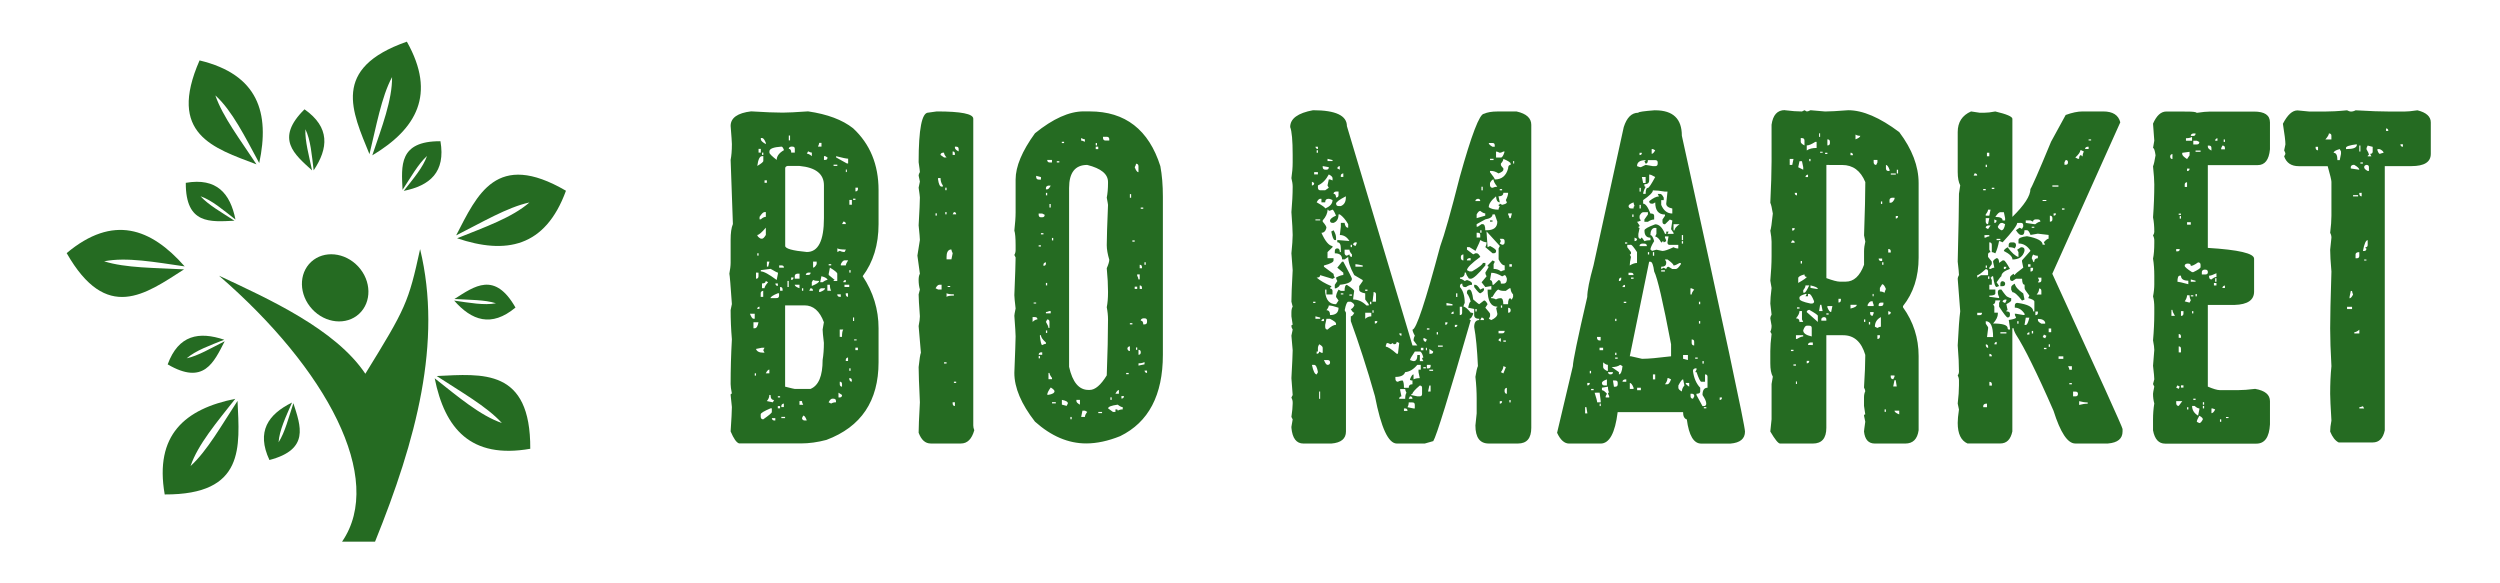
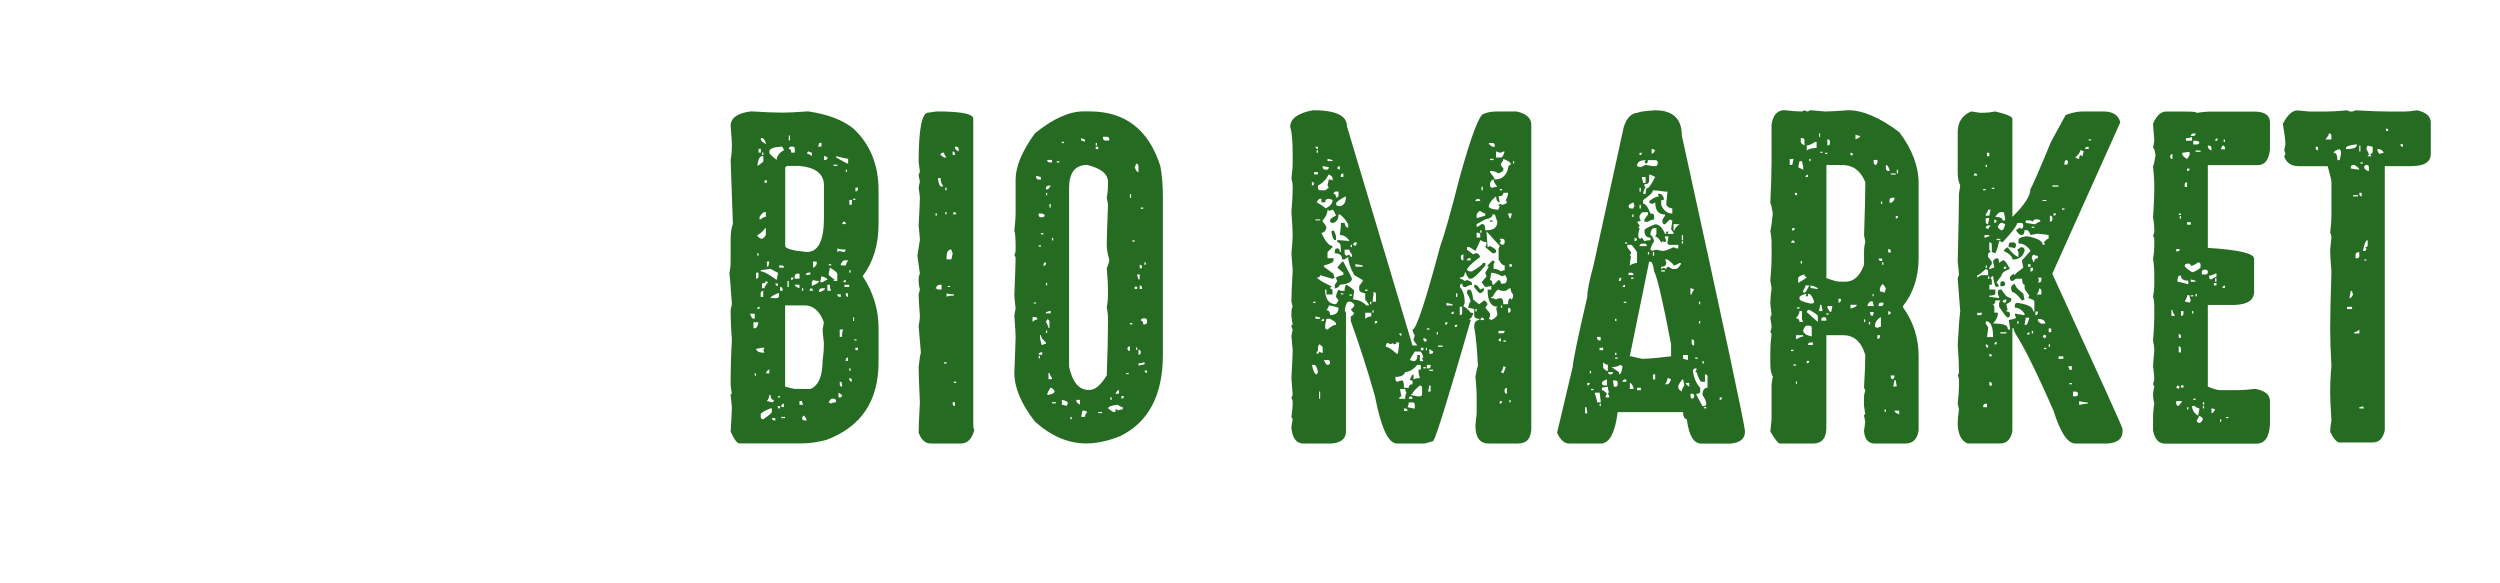
<svg xmlns="http://www.w3.org/2000/svg" xmlns:ns1="http://www.inkscape.org/namespaces/inkscape" xmlns:ns2="http://sodipodi.sourceforge.net/DTD/sodipodi-0.dtd" xmlns:xlink="http://www.w3.org/1999/xlink" width="300" height="70" viewBox="0 0 79.375 18.521" version="1.1" id="svg1" xml:space="preserve" ns1:version="1.3.2 (091e20e, 2023-11-25, custom)" ns2:docname="logo-bio-market.svg">
  <defs id="defs1">
    <clipPath id="clip-4">
      <path clip-rule="nonzero" d="M 91.988,37.953 H 120.297 V 66.301 H 91.988 Z m 0,0" id="path122" />
    </clipPath>
    <clipPath id="clip-5">
-       <path clip-rule="nonzero" d="M 0.988,0.953 H 29.297 V 29.301 H 0.988 Z m 0,0" id="path123" />
-     </clipPath>
+       </clipPath>
    <clipPath id="clip-6">
-       <path clip-rule="nonzero" d="M 0.988,0.953 H 29.297 V 29.301 H 0.988 Z m 0,0" id="path124" />
-     </clipPath>
+       </clipPath>
    <clipPath id="clip-7">
      <path clip-rule="nonzero" d="M 9,12 H 22 V 29.301 H 9 Z m 0,0" id="path125" />
    </clipPath>
    <clipPath id="clip-8">
      <path clip-rule="nonzero" d="m 17,0.953 h 5 V 8 h -5 z m 0,0" id="path126" />
    </clipPath>
    <clipPath id="clip-9">
-       <path clip-rule="nonzero" d="m 23,8 h 6.297 v 5 H 23 Z m 0,0" id="path127" />
-     </clipPath>
+       </clipPath>
    <clipPath id="clip-10">
      <path clip-rule="nonzero" d="M 0.988,11 H 8 v 5 H 0.988 Z m 0,0" id="path128" />
    </clipPath>
    <clipPath id="clip-11">
      <rect x="0" y="0" width="30" height="30" id="rect128" />
    </clipPath>
    <g id="source-88693" clip-path="url(#clip-11)">
      <g clip-path="url(#clip-7)" id="g129">
        <path fill-rule="evenodd" fill="#256b22" fill-opacity="1" d="m 9.625,14.223 c 2.801,1.309 6.602,3.023 8.297,5.559 2.297,-3.723 2.445,-4.043 3.105,-7.066 1.273,5.266 -0.223,10.82 -2.555,16.586 H 16.602 C 19.062,25.723 15.734,19.508 9.625,14.223 Z m 0,0" id="path129" />
      </g>
      <path fill-rule="evenodd" fill="#256b22" fill-opacity="1" d="m 17.57,16.383 c -0.719,0.668 -1.914,0.547 -2.664,-0.266 -0.75,-0.812 -0.777,-2.012 -0.055,-2.68 0.723,-0.664 1.914,-0.547 2.668,0.266 0.75,0.812 0.773,2.012 0.051,2.68 z m 0,0" id="path130" />
      <path fill-rule="evenodd" fill="#256b22" fill-opacity="1" d="M 14.473,4.789 C 12.781,6.461 13.902,7.34 14.902,8.254 14.73,7.43 14.492,6.582 14.523,5.918 14.82,6.52 14.887,7.383 14.992,8.25 15.828,6.996 15.93,5.812 14.473,4.789 Z m 0,0" id="path131" />
      <path fill-rule="evenodd" fill="#256b22" fill-opacity="1" d="M 8.523,2.016 C 6.684,6.203 9.312,6.984 11.75,7.91 10.859,6.555 9.832,5.207 9.418,4 10.375,4.867 11.105,6.359 11.906,7.836 12.512,5.004 11.859,2.816 8.52,2.016 Z m 0,0" id="path132" />
      <path fill-rule="evenodd" fill="#256b22" fill-opacity="1" d="M 22.18,6.598 C 19.801,6.586 19.969,8 20.031,9.355 20.496,8.648 20.926,7.879 21.418,7.434 21.199,8.07 20.641,8.727 20.098,9.414 21.578,9.117 22.484,8.355 22.18,6.598 Z m 0,0" id="path133" />
-       <path fill-rule="evenodd" fill="#256b22" fill-opacity="1" d="M 7.742,8.957 C 7.73,11.336 9.145,11.168 10.5,11.105 9.793,10.645 9.023,10.211 8.578,9.719 9.215,9.938 9.871,10.5 10.559,11.039 10.262,9.562 9.5,8.652 7.742,8.957 Z m 0,0" id="path134" />
      <path fill-rule="evenodd" fill="#256b22" fill-opacity="1" d="M 6.715,19.25 C 8.766,20.453 9.328,19.141 9.949,17.938 9.195,18.316 8.441,18.766 7.793,18.906 8.297,18.465 9.113,18.176 9.922,17.852 8.496,17.371 7.328,17.574 6.715,19.25 Z m 0,0" id="path135" />
-       <path fill-rule="evenodd" fill="#256b22" fill-opacity="1" d="m 12.484,24.672 c 2.297,-0.602 1.77,-1.926 1.359,-3.219 -0.266,0.801 -0.48,1.656 -0.84,2.215 0.043,-0.672 0.414,-1.453 0.762,-2.254 -1.352,0.668 -2.035,1.641 -1.281,3.258 z m 0,0" id="path136" />
      <path fill-rule="evenodd" fill="#256b22" fill-opacity="1" d="m 26.434,16.027 c -1.176,-2.066 -2.316,-1.215 -3.461,-0.484 0.844,0.051 1.723,0.039 2.355,0.242 -0.66,0.129 -1.508,-0.027 -2.371,-0.152 0.992,1.129 2.109,1.535 3.477,0.395 z m 0,0" id="path137" />
      <g clip-path="url(#clip-8)" id="g138">
        <path fill-rule="evenodd" fill="#256b22" fill-opacity="1" d="m 20.277,0.953 c -4.316,1.508 -3.102,3.965 -2.121,6.379 0.387,-1.578 0.676,-3.246 1.281,-4.371 0.016,1.293 -0.582,2.844 -1.121,4.438 2.488,-1.488 3.648,-3.453 1.961,-6.445 z m 0,0" id="path138" />
      </g>
      <g clip-path="url(#clip-9)" id="g139">
        <path fill-rule="evenodd" fill="#256b22" fill-opacity="1" d="m 29.297,9.406 c -3.949,-2.305 -5.027,0.215 -6.227,2.531 1.449,-0.73 2.906,-1.598 4.156,-1.867 -0.973,0.852 -2.543,1.406 -4.102,2.031 2.75,0.926 4.996,0.531 6.172,-2.695 z m 0,0" id="path139" />
      </g>
      <path fill-rule="evenodd" fill="#256b22" fill-opacity="1" d="m 27.273,24.035 c 0.023,-4.574 -2.699,-4.246 -5.305,-4.125 1.355,0.891 2.836,1.719 3.695,2.664 -1.227,-0.418 -2.492,-1.496 -3.809,-2.535 0.57,2.84 2.035,4.59 5.418,3.996 z m 0,0" id="path140" />
      <path fill-rule="evenodd" fill="#256b22" fill-opacity="1" d="m 6.547,26.625 c 4.574,0.02 4.246,-2.699 4.129,-5.305 -0.891,1.355 -1.719,2.836 -2.664,3.695 0.418,-1.227 1.496,-2.492 2.535,-3.812 -2.844,0.574 -4.59,2.039 -4,5.422 z m 0,0" id="path141" />
      <g clip-path="url(#clip-10)" id="g142">
        <path fill-rule="evenodd" fill="#256b22" fill-opacity="1" d="m 0.988,12.941 c 2.266,3.973 4.461,2.328 6.656,0.922 -1.621,-0.09 -3.312,-0.07 -4.531,-0.457 1.27,-0.254 2.906,0.051 4.566,0.289 C 5.766,11.52 3.621,10.738 0.988,12.941 Z m 0,0" id="path142" />
      </g>
    </g>
    <clipPath id="clip-12">
      <rect x="0" y="0" width="30" height="30" id="rect142" />
    </clipPath>
    <g id="source-88695" clip-path="url(#clip-12)">
      <g clip-path="url(#clip-6)" id="g143">
        <use xlink:href="#source-88693" id="use142" />
      </g>
    </g>
    <clipPath id="clip-13">
      <rect x="0" y="0" width="30" height="30" id="rect143" />
    </clipPath>
    <g id="source-88697" clip-path="url(#clip-13)">
      <g clip-path="url(#clip-5)" id="g144">
        <use xlink:href="#source-88695" id="use143" />
      </g>
    </g>
  </defs>
  <g ns1:label="Vrstva 1" ns1:groupmode="layer" id="layer1" transform="translate(-202.973,-98.97)">
    <g id="g1" transform="translate(2.117,1.323)">
      <path fill-rule="nonzero" fill="#256b22" fill-opacity="1" d="m 224.709,101.183 c 0.427,0.027 0.759,0.04 0.997,0.04 0.146,0 0.414,-0.012 0.806,-0.04 0.613,0.089 1.089,0.268 1.429,0.536 0.538,0.499 0.809,1.154 0.809,1.965 v 1.077 c 0,0.658 -0.169,1.208 -0.504,1.655 0.335,0.506 0.504,1.057 0.504,1.653 v 1.079 c 0,1.231 -0.553,2.052 -1.655,2.466 -0.278,0.074 -0.548,0.112 -0.814,0.112 h -1.958 c -0.085,-0.025 -0.174,-0.154 -0.27,-0.382 0.025,-0.385 0.04,-0.643 0.04,-0.774 0,-0.03 -0.014,-0.159 -0.04,-0.385 0,-0.025 0.012,-0.04 0.04,-0.04 -0.027,-0.136 -0.04,-0.238 -0.04,-0.303 0,-0.452 0.012,-0.926 0.04,-1.422 -0.027,-0.318 -0.04,-0.628 -0.04,-0.928 l 0.04,-0.191 c -0.04,-0.583 -0.067,-0.903 -0.08,-0.965 0.025,-0.136 0.04,-0.253 0.04,-0.345 v -0.727 c 0,-0.216 0.022,-0.385 0.072,-0.504 l -0.072,-2.037 c 0.025,-0.124 0.04,-0.29 0.04,-0.501 0,-0.059 -0.014,-0.251 -0.04,-0.576 0,-0.256 0.218,-0.412 0.655,-0.464 z m 1.191,0.767 v 0.154 h 0.04 v -0.154 z m -0.888,0.079 v 0.04 c 0,0.045 0.054,0.094 0.159,0.154 v -0.04 c -0.04,-0.102 -0.08,-0.154 -0.119,-0.154 z m 1.854,0.154 c 0,0.025 -0.015,0.065 -0.04,0.119 h 0.112 v -0.119 z m -1.581,0.31 c 0,0.035 0.077,0.112 0.231,0.231 0,-0.119 0.077,-0.223 0.231,-0.31 -0.025,-0.074 -0.052,-0.112 -0.08,-0.112 -0.256,0.017 -0.382,0.067 -0.382,0.151 z m 0.615,-0.119 c 0.052,0 0.077,0.04 0.077,0.119 h 0.114 v -0.119 c 0,-0.05 -0.025,-0.072 -0.074,-0.072 h -0.04 c -0.052,0.007 -0.077,0.032 -0.077,0.072 z m -0.96,0 v 0.119 h 0.072 v -0.119 z m 1.533,0.151 c 0.04,0 0.094,0.027 0.159,0.079 v -0.112 c -0.025,0 -0.064,-0.012 -0.119,-0.04 z m -1.422,-0.032 v 0.072 h 0.04 v -0.072 z m -0.151,0.422 c 0.127,-0.074 0.191,-0.127 0.191,-0.159 v -0.151 h -0.04 c -0.074,0 -0.124,0.104 -0.151,0.31 z m 2.117,-0.31 v 0.119 h 0.04 c 0.05,0 0.072,-0.027 0.072,-0.079 l -0.072,-0.04 z m 0.385,0.04 0.342,0.191 h 0.04 v -0.151 c -0.052,0 -0.181,-0.027 -0.382,-0.079 z m -0.08,0.231 v 0.04 h 0.119 v -0.04 z m -1.536,2.581 c 0.004,0.084 0.233,0.149 0.687,0.191 0.362,0 0.543,-0.357 0.543,-1.077 v -1.04 c 0,-0.36 -0.258,-0.566 -0.774,-0.615 h -0.382 c -0.05,0.01 -0.074,0.035 -0.074,0.074 z m 1.925,-2.427 v 0.079 h 0.032 v -0.079 z m -2.581,0.342 v 0.079 h 0.074 v -0.079 z m 2.886,0.233 v 0.119 c 0.052,0 0.08,-0.027 0.08,-0.079 v -0.04 z m -0.074,0.35 v 0.04 h 0.074 v -0.04 z m -0.119,0.04 v 0.151 h 0.08 v -0.151 z m -2.851,0.615 h 0.04 c 0.057,-0.052 0.112,-0.079 0.159,-0.079 v -0.151 h -0.04 c -0.04,0 -0.092,0.05 -0.159,0.151 z m 2.62,0.151 h 0.119 c 0,-0.052 -0.027,-0.079 -0.079,-0.079 z m -2.692,0.345 c 0,0.04 0.037,0.079 0.112,0.119 h 0.04 c 0.032,0 0.072,-0.04 0.119,-0.119 v -0.231 c -0.132,0.154 -0.221,0.231 -0.27,0.231 z m 2.541,0.541 0.08,-0.037 c 0.042,0.025 0.094,0.037 0.151,0.037 l 0.04,-0.077 c -0.149,0 -0.241,-0.015 -0.27,-0.04 z m -2.541,0.04 v 0.074 h 0.04 v -0.074 z m 2.652,0.385 h 0.159 c 0,-0.035 0.025,-0.087 0.072,-0.159 h -0.112 c -0.04,0 -0.08,0.04 -0.119,0.119 z m -2.347,-0.119 v 0.159 h 0.04 l 0.04,-0.159 z m 1.466,0 v 0.191 c 0.037,0 0.075,-0.037 0.114,-0.112 v -0.079 z m 0.496,0.079 v 0.04 h 0.08 v -0.04 z m -1.573,0.04 v 0.072 h 0.151 c 0,-0.047 -0.025,-0.072 -0.08,-0.072 z m 1.573,0.265 v 0.04 l 0.193,0.159 c -0.027,0 -0.04,0.01 -0.04,0.032 h 0.119 v -0.231 c 0,-0.035 -0.077,-0.099 -0.233,-0.194 z m -2.156,-0.074 c 0.094,0 0.261,0.092 0.504,0.273 l 0.04,-0.199 v -0.035 c -0.022,0 -0.099,-0.04 -0.231,-0.119 -0.022,0 -0.127,0.015 -0.313,0.04 z m 2.811,-0.04 v 0.079 h 0.04 v -0.079 z m -2.963,0.079 v 0.194 c 0.052,0 0.079,-0.027 0.079,-0.079 v -0.114 z m 1.653,0.074 c 0.055,0 0.08,-0.025 0.08,-0.074 h -0.08 c -0.047,0.01 -0.072,0.035 -0.072,0.074 z m -0.422,0.119 h 0.151 v -0.159 h -0.072 c -0.055,0.007 -0.08,0.035 -0.08,0.079 z m 0.806,0.112 h 0.08 c 0.062,-0.047 0.112,-0.072 0.151,-0.072 0,-0.045 -0.062,-0.084 -0.191,-0.119 z m -0.921,-0.151 v 0.079 c 0.05,0 0.074,-0.027 0.074,-0.079 z m 0.655,0.151 v 0.119 c 0.156,-0.062 0.233,-0.114 0.233,-0.159 -0.084,0 -0.149,-0.01 -0.193,-0.032 z m 1.079,0 v -0.072 c -0.052,0.007 -0.079,0.032 -0.079,0.072 z m -2.541,-0.04 c 0,0.052 -0.04,0.079 -0.119,0.079 v 0.151 h 0.08 c 0,-0.04 0.037,-0.102 0.114,-0.191 z m 0.69,0 v 0.191 h 0.04 v -0.191 z m -0.385,0.079 c 0.004,0.052 0.03,0.079 0.08,0.079 v -0.079 z m 0.615,0.04 c 0,0.04 0.05,0.077 0.151,0.112 v -0.112 z m 1.037,0 v 0.191 h 0.119 c -0.025,-0.042 -0.04,-0.107 -0.04,-0.191 z m 0.543,0 v 0.072 h 0.151 v -0.072 z m -2.045,0.191 h 0.08 v -0.04 c 0,-0.052 -0.025,-0.079 -0.08,-0.079 z m 0.695,-0.079 v 0.079 h 0.04 v -0.079 z m 0.231,0.079 h 0.119 c 0,-0.052 -0.025,-0.079 -0.079,-0.079 z m 0.313,0.04 h 0.032 c 0.107,-0.04 0.159,-0.079 0.159,-0.119 h -0.119 c -0.047,0.01 -0.072,0.037 -0.072,0.079 z m -1.854,0.154 h 0.08 v -0.194 c -0.052,0.01 -0.08,0.037 -0.08,0.079 z m 0.504,0.04 c 0.052,0 0.079,-0.027 0.079,-0.079 v -0.074 h -0.04 c -0.154,0.062 -0.231,0.114 -0.231,0.154 z m 2.196,-0.154 v 0.035 c 0.004,0.052 0.03,0.079 0.072,0.079 v -0.114 z m -0.27,0.035 c 0.002,0.052 0.03,0.079 0.08,0.079 h 0.032 v -0.079 z m -1.655,0.35 v 2.581 c 0.186,0.047 0.288,0.072 0.305,0.072 h 0.501 c 0.258,-0.107 0.385,-0.412 0.385,-0.921 0.027,-0.161 0.04,-0.342 0.04,-0.541 -0.027,-0.226 -0.04,-0.367 -0.04,-0.424 l 0.04,-0.231 c -0.132,-0.357 -0.337,-0.536 -0.615,-0.536 z m -0.814,0.112 v -0.072 c -0.047,0.01 -0.072,0.032 -0.072,0.072 z m -0.303,0.154 c 0.04,0.104 0.077,0.159 0.112,0.159 h 0.04 v -0.159 z m 3.273,0.119 v 0.112 h 0.035 v -0.112 z m -3.161,0.151 v 0.191 h 0.04 c 0.057,0 0.097,-0.065 0.119,-0.191 z m 2.739,0.231 v 0.233 h 0.072 c 0,-0.117 0.012,-0.194 0.04,-0.233 z m 0.457,0.313 v 0.032 h 0.08 v -0.032 z m -3.116,0.303 c 0.027,0.079 0.104,0.119 0.231,0.119 h 0.04 l -0.04,-0.079 0.04,-0.079 h -0.08 z m 3.156,-0.04 v 0.079 h 0.08 v -0.079 z m -0.305,0.424 h 0.072 v -0.114 c -0.047,0.01 -0.072,0.037 -0.072,0.079 z m 0.112,0.231 v 0.079 h 0.04 v -0.079 z m -2.538,0.159 v -0.119 c -0.037,0 -0.074,0.04 -0.114,0.119 z m -0.464,0 v 0.072 h 0.04 v -0.072 z m 3.002,0.191 c 0.01,0.05 0.037,0.074 0.08,0.074 v -0.04 c 0,-0.05 -0.025,-0.074 -0.08,-0.074 z m -0.303,0.154 c 10e-4,0.052 0.027,0.079 0.072,0.079 v -0.079 c 0,-0.055 -0.025,-0.079 -0.072,-0.079 z m -0.04,0.27 v 0.151 h 0.04 c 0.047,0 0.072,-0.025 0.072,-0.079 z m -2.196,0.072 c 0,0.072 -0.027,0.136 -0.08,0.194 l 0.191,0.04 0.04,-0.074 c -0.074,0 -0.112,-0.052 -0.112,-0.159 z m 0.27,0.04 v 0.04 h 0.072 v -0.04 z m 1.692,0.233 c 0.044,-0.027 0.097,-0.04 0.154,-0.04 v -0.04 c 0,-0.05 -0.027,-0.074 -0.08,-0.074 h -0.035 c -0.04,0 -0.08,0.037 -0.119,0.114 z m -1.005,-0.079 v 0.119 h 0.119 c -0.027,-0.045 -0.04,-0.084 -0.04,-0.119 z m -0.576,0.191 h 0.08 v -0.112 c -0.052,0.007 -0.08,0.035 -0.08,0.079 z m -0.112,-0.032 v 0.072 h 0.072 v -0.072 z m -0.543,0.342 c 0.004,0.055 0.032,0.079 0.08,0.079 0.181,-0.127 0.273,-0.203 0.273,-0.231 v -0.119 h -0.04 c -0.208,0.089 -0.313,0.151 -0.313,0.191 z m 1.31,0.04 c 0.01,0.05 0.035,0.074 0.08,0.074 h 0.072 c -0.035,-0.102 -0.072,-0.154 -0.112,-0.154 z m -0.655,-0.04 v 0.04 h 0.119 v -0.04 z m -0.303,0.04 c 0.009,0.05 0.032,0.074 0.072,0.074 h 0.04 v -0.074 z m 5.238,-9.737 c 0.772,0 1.159,0.077 1.159,0.231 v 9.739 c 0,0.047 0.01,0.099 0.032,0.151 -0.079,0.283 -0.221,0.422 -0.424,0.422 h -0.958 c -0.174,0 -0.3,-0.114 -0.385,-0.342 0,-0.146 0.012,-0.469 0.04,-0.965 -0.027,-0.561 -0.04,-0.933 -0.04,-1.119 0.027,-0.251 0.05,-0.404 0.072,-0.457 l -0.072,-0.846 c 0.027,-0.136 0.04,-0.241 0.04,-0.31 -0.027,-0.357 -0.04,-0.591 -0.04,-0.695 l 0.04,-0.154 c -0.027,-0.097 -0.04,-0.199 -0.04,-0.303 0,-0.084 0.012,-0.151 0.04,-0.199 l -0.079,-0.576 0.079,-0.496 c 0,-0.045 -0.012,-0.199 -0.04,-0.464 0.027,-0.466 0.04,-0.762 0.04,-0.886 0,-0.022 -0.012,-0.127 -0.04,-0.31 l 0.04,-0.194 -0.04,-0.191 c 0,-0.027 0.012,-0.065 0.04,-0.112 0,-0.022 -0.012,-0.127 -0.04,-0.313 0,-1.05 0.102,-1.573 0.305,-1.573 z m 0.576,1.119 v 0.032 c 0,0.04 0.04,0.079 0.119,0.119 v -0.079 c 0,-0.05 -0.027,-0.072 -0.08,-0.072 z m -0.072,0.263 h 0.072 v -0.04 c 0,-0.047 -0.025,-0.072 -0.072,-0.072 z m -0.273,0.079 h 0.08 c -0.052,-0.057 -0.08,-0.107 -0.08,-0.151 h -0.04 c -0.047,0.007 -0.072,0.032 -0.072,0.072 z m -0.191,0.655 v 0.04 c 0.022,0.154 0.059,0.231 0.112,0.231 h 0.04 v -0.04 c -0.047,-0.059 -0.072,-0.139 -0.072,-0.231 z m 0.231,0.305 v 0.079 h 0.04 v -0.079 z m 0,0.774 v 0.072 h 0.04 v -0.072 z m 0.233,0.072 h 0.112 c 0,-0.05 -0.025,-0.072 -0.072,-0.072 z m -0.543,-0.032 v 0.072 h 0.04 v -0.072 z m 0.35,1.461 h 0.154 l 0.04,-0.194 c -0.027,-0.052 -0.04,-0.092 -0.04,-0.117 h -0.04 c -0.077,0.025 -0.114,0.102 -0.114,0.231 z m -0.27,0.958 h 0.112 v -0.151 h -0.072 c -0.04,0 -0.079,0.037 -0.119,0.112 z m 0.305,-0.112 v 0.032 h 0.08 v -0.032 z m -0.035,0.345 c 0.032,-0.027 0.109,-0.04 0.233,-0.04 v -0.04 c -0.119,0 -0.196,-0.012 -0.233,-0.035 z m -0.08,2.077 v 0.04 h 0.08 v -0.04 z m 0.313,0.615 v 0.04 h 0.072 v -0.04 z m -0.04,0.655 v 0.04 c 0.002,0.052 0.027,0.079 0.072,0.079 v -0.119 z m 4.352,-9.235 c 1.129,0 1.876,0.581 2.243,1.739 0.052,0.278 0.08,0.6 0.08,0.965 v 5.022 c 0,1.283 -0.454,2.144 -1.357,2.585 -0.385,0.154 -0.742,0.231 -1.079,0.231 -0.568,0 -1.109,-0.231 -1.625,-0.692 -0.437,-0.561 -0.655,-1.077 -0.655,-1.548 0.025,-0.653 0.04,-1.04 0.04,-1.159 0,-0.084 -0.014,-0.303 -0.04,-0.655 0,-0.022 0.012,-0.099 0.04,-0.231 -0.027,-0.228 -0.04,-0.37 -0.04,-0.424 0.025,-0.625 0.04,-1.025 0.04,-1.196 l -0.04,-0.079 c 0.025,-0.045 0.04,-0.094 0.04,-0.151 v -0.159 c 0,-0.231 -0.014,-0.385 -0.04,-0.464 0.025,-0.226 0.04,-0.417 0.04,-0.576 v -1.045 c 0,-0.412 0.203,-0.901 0.615,-1.469 0.573,-0.464 1.089,-0.695 1.546,-0.695 z m 0.422,0.806 v 0.04 c 0.004,0.055 0.032,0.079 0.08,0.079 h 0.119 v -0.04 c 0,-0.052 -0.025,-0.079 -0.08,-0.079 z m -0.695,0.119 c 0.027,0 0.067,0.015 0.119,0.04 v -0.079 c -0.025,0 -0.064,-0.012 -0.119,-0.04 z m -0.613,0.04 v 0.04 h 0.072 v -0.04 z m 1.077,0.04 v 0.074 h 0.04 v -0.074 z m 0,0.114 v 0.079 h 0.08 v -0.079 z m -1.541,0.422 c 0.004,0.052 0.027,0.079 0.072,0.079 h 0.08 v -0.079 z m 0.305,0.04 v 0.04 h 0.08 v -0.04 z m 2.514,0.079 c 0,0.032 -0.015,0.07 -0.04,0.112 0.04,0.107 0.08,0.159 0.119,0.159 v -0.191 c 0,-0.052 -0.027,-0.079 -0.08,-0.079 z m -2.124,6.449 c 0.109,0.491 0.315,0.734 0.615,0.734 h 0.04 c 0.171,0 0.352,-0.154 0.541,-0.462 0.027,-0.715 0.04,-1.308 0.04,-1.779 0,-0.117 -0.012,-0.243 -0.04,-0.385 0.027,-0.131 0.04,-0.288 0.04,-0.464 v -0.04 c 0,-0.201 -0.012,-0.447 -0.04,-0.734 0.055,-0.122 0.08,-0.213 0.08,-0.27 -0.052,-0.176 -0.08,-0.33 -0.08,-0.462 0,-0.236 0.015,-0.66 0.04,-1.278 0,-0.012 -0.012,-0.089 -0.04,-0.231 0.027,-0.134 0.04,-0.288 0.04,-0.464 v -0.032 c 0,-0.253 -0.218,-0.432 -0.66,-0.543 -0.385,0 -0.576,0.246 -0.576,0.734 z m -1.045,-6.064 v 0.04 c 0.002,0.052 0.03,0.079 0.08,0.079 h 0.072 v -0.079 z m 0.31,0.429 h 0.04 c 0.035,0 0.072,-0.04 0.112,-0.119 h -0.072 c -0.052,0.01 -0.08,0.035 -0.08,0.079 z m 0,0.112 v 0.079 h 0.04 v -0.079 z m 2.665,0.04 v 0.114 h 0.04 v -0.114 z m -2.553,0.313 v 0.112 h 0.04 v -0.112 z m 2.898,0.112 v 0.04 h 0.08 v -0.04 z m -3.241,0.191 v 0.04 c 0.002,0.055 0.027,0.079 0.072,0.079 h 0.04 c 0.052,0 0.079,-0.025 0.079,-0.079 l -0.079,-0.04 z m 0.072,0.623 v 0.04 h 0.08 v -0.04 z m 0.35,0.151 v 0.079 h 0.04 v -0.079 z m 2.553,0.079 v 0.04 h 0.074 v -0.04 z m -2.975,0.154 v 0.04 h 0.072 v -0.04 z m 0.151,0.653 c 0.052,0 0.08,-0.022 0.08,-0.072 v -0.04 c -0.052,0.01 -0.08,0.035 -0.08,0.079 z m 3.208,-0.112 v 0.079 h 0.04 v -0.079 z m -0.151,0.191 h 0.072 v -0.04 c 0,-0.047 -0.025,-0.072 -0.072,-0.072 z m -0.08,0.194 v 0.04 c 0.025,0.047 0.04,0.087 0.04,0.119 h 0.04 v -0.159 z m -2.898,0.27 v 0.079 h 0.04 v -0.079 z m 2.978,0.191 h 0.072 v -0.032 c 0,-0.052 -0.025,-0.079 -0.072,-0.079 z m -0.159,-0.072 v 0.072 h 0.08 v -0.072 z m -3.208,0.504 v 0.032 h 0.08 v -0.032 z m 0.39,0.342 h 0.151 v -0.072 h -0.04 c -0.052,0.022 -0.089,0.032 -0.112,0.032 z m -0.424,0.119 v 0.154 c 0.057,-0.055 0.109,-0.079 0.154,-0.079 0,-0.05 -0.027,-0.074 -0.08,-0.074 z m 3.434,0.114 c 0.052,0 0.08,0.04 0.08,0.119 h 0.04 c 0.052,0 0.08,-0.027 0.08,-0.079 v -0.04 c 0,-0.05 -0.027,-0.074 -0.08,-0.074 h -0.04 c -0.052,0.01 -0.08,0.035 -0.08,0.074 z m -3.01,0.04 c 0.052,0.087 0.08,0.151 0.08,0.191 h 0.032 v -0.191 c 0,-0.055 -0.025,-0.079 -0.072,-0.079 z m 2.665,0.04 v 0.04 h 0.08 v -0.04 z m -2.665,0.231 v 0.079 h 0.04 v -0.079 z m -0.191,0.151 v 0.04 c 0.022,0.181 0.044,0.273 0.072,0.273 0.052,-0.027 0.092,-0.04 0.119,-0.04 v -0.04 c -0.107,-0.094 -0.159,-0.171 -0.159,-0.233 z m 2.777,0.429 c 0.01,0.05 0.037,0.074 0.08,0.074 v -0.151 c -0.052,0.007 -0.08,0.035 -0.08,0.077 z m 0.273,-0.04 v 0.074 h 0.04 v -0.074 z m 0.08,0.233 c 0.047,0 0.072,-0.027 0.072,-0.079 0,-0.055 -0.025,-0.079 -0.072,-0.079 z m -3.057,0 v -0.079 h -0.04 c -0.05,0.007 -0.072,0.035 -0.072,0.079 z m -0.112,0.04 v 0.072 h 0.04 v -0.072 z m 3.169,0.303 0.191,-0.04 v -0.072 c -0.05,0.027 -0.112,0.04 -0.191,0.04 z m 0.191,0.159 c 0.01,0.05 0.035,0.074 0.08,0.074 v -0.074 z m -3.049,0.074 v 0.199 h 0.112 v -0.04 c -0.052,-0.067 -0.08,-0.119 -0.08,-0.159 z m 2.466,0 v 0.04 h 0.08 v -0.04 z m -2.394,0.462 c -0.075,0.102 -0.112,0.179 -0.112,0.233 h 0.04 c 0.127,-0.022 0.191,-0.059 0.191,-0.114 0,-0.03 -0.04,-0.07 -0.119,-0.119 z m 2.164,0.199 v -0.119 c -0.035,0 -0.072,0.04 -0.112,0.119 z m 0.08,0.074 v 0.079 c 0.052,0 0.08,-0.027 0.08,-0.079 z m -0.35,0.04 v 0.079 h 0.04 v -0.079 z m -1.541,0.231 0.151,0.04 0.04,-0.079 c 0,-0.052 -0.064,-0.089 -0.191,-0.112 z m 0.462,-0.151 v 0.04 c 0,0.035 0.037,0.072 0.112,0.112 v -0.151 z m -0.774,0.072 v 0.04 h 0.119 v -0.04 z m 1.933,0.31 h 0.08 v -0.079 h 0.04 c 0.022,0 0.032,0.015 0.032,0.04 0.044,-0.025 0.097,-0.04 0.159,-0.04 v -0.072 c -0.04,0 -0.092,-0.027 -0.159,-0.079 -0.203,0.027 -0.305,0.067 -0.305,0.119 z m -0.968,-0.04 -0.04,0.199 h 0.119 c 0,-0.045 0.025,-0.097 0.074,-0.159 l -0.074,-0.04 z m 0.504,0.04 v 0.04 h 0.119 v -0.04 z m -0.886,0.159 v 0.074 h 0.04 v -0.074 z m 7.707,-9.737 c 0.715,0 1.072,0.169 1.072,0.504 l 2.082,6.965 h 0.154 l -0.119,-0.159 c 0,-0.052 0.012,-0.104 0.04,-0.151 -0.05,-0.089 -0.074,-0.154 -0.074,-0.194 0.117,0 0.409,-0.883 0.881,-2.652 0.127,-0.342 0.335,-1.074 0.62,-2.196 0.372,-1.335 0.628,-2.005 0.769,-2.005 0.104,-0.047 0.246,-0.072 0.422,-0.072 h 0.615 c 0.31,0.07 0.464,0.211 0.464,0.424 v 9.617 c 0,0.335 -0.141,0.501 -0.424,0.501 h -0.926 c -0.283,0 -0.424,-0.191 -0.424,-0.573 l 0.04,-0.385 v -0.464 c 0,-0.216 -0.012,-0.447 -0.04,-0.695 0.027,-0.176 0.055,-0.29 0.08,-0.342 -0.025,-0.533 -0.064,-0.945 -0.119,-1.238 0,-0.149 0.054,-0.223 0.159,-0.223 v -0.04 c -0.104,0 -0.159,-0.04 -0.159,-0.119 v -0.194 l -0.191,-0.04 c 0.027,-0.127 0.052,-0.191 0.08,-0.191 -0.027,-0.107 -0.064,-0.194 -0.119,-0.265 v -0.04 c 0.004,-0.052 0.032,-0.079 0.08,-0.079 0.052,0 0.092,0.104 0.119,0.313 0.114,0.102 0.179,0.151 0.191,0.151 l 0.154,-0.119 c 0.035,0 0.072,0.04 0.112,0.119 l -0.072,0.112 c 0.102,0.117 0.151,0.179 0.151,0.194 v 0.079 l -0.04,0.079 0.08,0.04 c 0.129,-0.062 0.191,-0.129 0.191,-0.199 l -0.04,-0.194 c 0.027,0 0.04,-0.01 0.04,-0.032 -0.206,0 -0.31,-0.181 -0.31,-0.543 h 0.119 v -0.112 l -0.191,0.032 -0.119,-0.151 0.159,-0.191 c -0.027,-0.045 -0.04,-0.082 -0.04,-0.114 l 0.112,-0.191 c -0.027,0 -0.04,-0.012 -0.04,-0.04 l 0.159,-0.159 0.072,0.04 -0.04,0.079 v 0.151 c 0.094,0 0.171,0.027 0.233,0.079 0.052,-0.025 0.092,-0.04 0.119,-0.04 v -0.151 c -0.067,0 -0.132,-0.065 -0.193,-0.191 v -0.35 l 0.04,-0.074 -0.422,-0.462 v 0.04 l 0.032,0.457 0.08,-0.035 c 0.129,0.067 0.191,0.117 0.191,0.154 0,0.052 -0.025,0.077 -0.08,0.077 h -0.032 l -0.231,-0.196 c 0.025,-0.045 0.04,-0.097 0.04,-0.154 -0.062,0 -0.129,-0.025 -0.198,-0.072 0,0.017 -0.052,0.132 -0.154,0.345 l -0.191,-0.119 h -0.08 v 0.079 l 0.198,0.151 0.072,-0.035 h 0.04 c 0.037,0 0.074,0.04 0.114,0.114 -0.278,0.203 -0.419,0.342 -0.424,0.422 l 0.08,0.04 h 0.08 c 0.231,-0.136 0.345,-0.226 0.345,-0.27 h 0.08 v 0.079 c -0.231,0.283 -0.385,0.424 -0.464,0.424 -0.052,0 -0.08,-0.015 -0.08,-0.04 -0.047,-0.062 -0.072,-0.114 -0.072,-0.154 h -0.04 c 0,0.102 -0.052,0.154 -0.151,0.154 v 0.04 c 0.037,0 0.089,0.025 0.151,0.072 l 0.072,-0.032 c 0.107,0.035 0.159,0.072 0.159,0.112 v 0.04 c -0.064,0 -0.129,0.025 -0.191,0.072 h -0.04 c -0.052,0 -0.079,-0.037 -0.079,-0.112 -0.05,0.01 -0.072,0.035 -0.072,0.079 v 0.032 c 0.099,0.112 0.151,0.278 0.151,0.504 -0.027,0.05 -0.04,0.089 -0.04,0.119 0.052,0 0.129,0.065 0.231,0.191 0.052,0 0.08,0.012 0.08,0.035 -0.04,0.104 -0.08,0.159 -0.119,0.159 0,0.025 0.014,0.04 0.04,0.04 -0.697,2.417 -1.094,3.697 -1.191,3.844 l -0.27,0.077 h -0.886 c -0.27,0 -0.501,-0.499 -0.695,-1.501 -0.129,-0.454 -0.256,-0.876 -0.385,-1.27 -0.127,-0.395 -0.256,-0.769 -0.382,-1.117 v -0.151 c 0.035,0 0.072,-0.037 0.112,-0.114 -0.035,0 -0.072,-0.04 -0.112,-0.119 0.035,0 0.072,-0.037 0.112,-0.112 0,-0.04 -0.037,-0.079 -0.112,-0.119 h -0.08 c -0.04,0 -0.08,0.089 -0.114,0.27 l 0.04,0.079 v 3.772 c 0,0.228 -0.154,0.357 -0.462,0.382 h -0.888 c -0.223,0 -0.352,-0.166 -0.382,-0.501 v -0.032 l 0.04,-0.233 -0.04,-0.079 c 0.025,-0.176 0.04,-0.318 0.04,-0.422 v -0.04 c 0,-0.055 -0.015,-0.104 -0.04,-0.154 l 0.04,-0.079 -0.04,-0.536 c 0.025,-0.466 0.04,-0.762 0.04,-0.886 l -0.04,-0.462 0.04,-0.194 c -0.027,-0.045 -0.04,-0.082 -0.04,-0.112 0,-0.027 0.012,-0.04 0.04,-0.04 l -0.04,-0.27 v -0.114 c 0,-0.087 0.012,-0.151 0.04,-0.191 l -0.04,-0.159 c 0,-0.164 0.012,-0.496 0.04,-1 l -0.04,-0.536 c 0.025,-0.256 0.04,-0.449 0.04,-0.581 0,-0.132 -0.015,-0.375 -0.04,-0.727 0.025,-0.293 0.04,-0.561 0.04,-0.809 0,-0.079 -0.015,-0.169 -0.04,-0.27 0.025,-0.164 0.04,-0.33 0.04,-0.504 v -0.231 c 0,-0.459 -0.027,-0.754 -0.079,-0.886 0,-0.268 0.243,-0.447 0.734,-0.536 z m 5.575,1.04 c 0,0.035 0.04,0.074 0.119,0.119 h 0.072 v -0.04 c 0,-0.055 -0.022,-0.079 -0.072,-0.079 z m -5.503,0.119 c 0.01,0.047 0.035,0.072 0.08,0.072 v -0.072 z m 0.04,0.112 v 0.079 h 0.04 v -0.079 z m 5.695,0.231 h 0.154 c 0.042,0 0.082,-0.065 0.119,-0.191 h -0.04 c -0.05,0.027 -0.087,0.04 -0.114,0.04 -0.052,-0.027 -0.092,-0.04 -0.119,-0.04 z m -5.35,0.04 v 0.072 h 0.159 v -0.032 z m 5.159,0 v 0.04 h 0.112 v -0.04 z m 0.424,0 c 0,0.045 -0.027,0.094 -0.079,0.151 v 0.04 c 0,0.02 0.025,0.057 0.079,0.114 v 0.04 c 0,0.04 -0.052,0.079 -0.154,0.119 -0.087,-0.055 -0.164,-0.079 -0.231,-0.079 h -0.04 v 0.04 c 0.102,0.127 0.151,0.203 0.151,0.231 0.221,0 0.362,-0.117 0.424,-0.35 0,-0.074 0.027,-0.114 0.08,-0.114 v -0.04 c 0,-0.035 -0.077,-0.084 -0.231,-0.151 z m 0.31,0.072 v 0.079 h 0.032 v -0.079 z m -6.047,0.159 v 0.035 c 0.004,0.052 0.032,0.079 0.08,0.079 h 0.04 c 0.05,0 0.074,-0.027 0.074,-0.079 z m 0.543,0.114 v -0.114 c -0.052,0.01 -0.079,0.035 -0.079,0.074 z m -0.814,0.079 v 0.072 h 0.119 v -0.072 z m 0.846,0.151 h 0.08 v -0.112 c -0.052,0.007 -0.08,0.032 -0.08,0.072 z m -0.727,0.345 c 0.004,0.052 0.03,0.079 0.072,0.079 h 0.159 l 0.114,-0.079 -0.04,-0.074 0.04,-0.191 h 0.04 l 0.08,0.032 v -0.072 c 0,-0.04 -0.04,-0.079 -0.119,-0.119 -0.089,0.169 -0.203,0.285 -0.345,0.35 z m 5.464,-0.074 c 0.01,0.05 0.035,0.074 0.08,0.074 0.052,-0.022 0.104,-0.035 0.151,-0.035 -0.08,-0.097 -0.119,-0.174 -0.119,-0.231 -0.035,0 -0.072,0.037 -0.112,0.112 z m -5.655,-0.119 v 0.119 c 0.047,0 0.072,-0.025 0.072,-0.079 z m 5.384,0.159 v 0.114 h 0.04 v -0.114 z m 0.581,0.074 v 0.04 h 0.074 v -0.04 z m -5.278,0.151 c 0.052,0 0.079,0.04 0.079,0.119 0.052,0 0.08,-0.027 0.08,-0.079 v -0.112 h -0.08 c -0.052,0.007 -0.079,0.032 -0.079,0.072 z m 5.392,-0.032 c 0,0.074 -0.052,0.112 -0.154,0.112 l 0.04,0.191 c -0.069,0 -0.109,-0.062 -0.119,-0.191 -0.154,0.129 -0.231,0.243 -0.231,0.345 0.07,0.052 0.174,0.079 0.31,0.079 0,-0.027 0.014,-0.065 0.04,-0.114 -0.025,0 -0.04,-0.012 -0.04,-0.04 0.027,0 0.04,-0.012 0.04,-0.04 l 0.074,0.04 c 0.102,-0.022 0.151,-0.047 0.151,-0.079 l -0.032,-0.072 c 0.047,-0.089 0.072,-0.166 0.072,-0.231 z m -5.312,0.342 c 0.004,0.055 0.03,0.079 0.08,0.079 h 0.072 c 0.107,-0.042 0.159,-0.134 0.159,-0.27 v -0.04 c -0.206,0.107 -0.31,0.184 -0.31,0.231 z m -0.615,-0.04 c 0.181,0.102 0.27,0.166 0.27,0.194 0.156,-0.062 0.233,-0.151 0.233,-0.266 -0.054,-0.027 -0.094,-0.04 -0.119,-0.04 -0.077,0 -0.114,0.037 -0.114,0.112 h -0.119 v -0.112 h -0.04 c -0.035,0 -0.072,0.037 -0.112,0.112 z m 5.193,-0.04 c 0,-0.047 -0.025,-0.072 -0.074,-0.072 -0.052,0.01 -0.08,0.032 -0.08,0.072 z m -4.848,0.273 c 0,0.114 -0.052,0.228 -0.154,0.342 v 0.04 c 0.08,0.089 0.119,0.154 0.119,0.194 -0.025,0.104 -0.08,0.159 -0.159,0.159 0.119,0.268 0.236,0.409 0.352,0.422 v 0.035 l -0.159,0.156 v 0.194 h 0.191 v 0.072 c 0,0.052 -0.102,0.107 -0.305,0.159 v 0.04 l 0.305,0.226 c 0,0.035 0.012,0.074 0.04,0.119 l -0.072,0.04 -0.392,-0.119 c 0,0.052 -0.037,0.079 -0.112,0.079 0.107,0.092 0.261,0.184 0.464,0.27 v 0.032 c -0.027,0 -0.04,0.015 -0.04,0.04 0.052,0.01 0.08,0.037 0.08,0.079 v 0.114 h -0.193 v -0.154 h -0.04 v 0.079 c 0.027,0.256 0.141,0.385 0.345,0.385 l 0.08,-0.119 -0.08,-0.112 c 0,-0.067 0.027,-0.144 0.08,-0.233 l 0.072,0.04 h 0.119 c 0,-0.127 0.025,-0.191 0.074,-0.191 0.154,0.102 0.231,0.166 0.231,0.191 l -0.032,0.233 v 0.04 c 0.159,0.003 0.298,0.067 0.422,0.191 h 0.072 v -0.04 l -0.112,-0.151 v -0.194 c -0.127,-0.022 -0.191,-0.062 -0.191,-0.119 v -0.112 l 0.112,-0.159 v -0.032 l -0.27,-0.159 c -0.129,-0.233 -0.191,-0.427 -0.191,-0.576 l -0.114,0.079 h -0.08 c 0,-0.129 -0.077,-0.194 -0.231,-0.194 v -0.077 c 0.004,-0.055 0.03,-0.079 0.08,-0.079 0.052,0 0.079,0.04 0.079,0.117 h 0.032 v -0.117 c 0,-0.129 -0.037,-0.194 -0.112,-0.194 v -0.072 l 0.385,0.032 c -0.077,-0.127 -0.179,-0.191 -0.305,-0.191 l 0.032,-0.266 v -0.119 h 0.119 c 0.015,0.102 0.052,0.154 0.114,0.154 v -0.114 c -0.084,-0.144 -0.174,-0.248 -0.266,-0.31 h -0.04 c 0,0.141 -0.052,0.231 -0.159,0.27 h -0.032 c -0.054,0 -0.08,-0.025 -0.08,-0.079 0.012,-0.052 0.077,-0.102 0.191,-0.151 -0.052,-0.129 -0.092,-0.191 -0.112,-0.191 -0.054,0.025 -0.094,0.04 -0.119,0.04 0,-0.027 -0.015,-0.04 -0.04,-0.04 z m 4.734,0.27 0.273,-0.079 v -0.072 c -0.04,0 -0.094,-0.027 -0.159,-0.079 -0.035,0 -0.074,0.037 -0.114,0.112 z m 1,-0.151 v 0.032 c 0.027,0.052 0.04,0.092 0.04,0.119 h 0.04 l 0.04,-0.151 z m -0.496,0.032 c 0,0.079 -0.077,0.132 -0.231,0.159 l -0.273,0.151 v 0.079 h 0.04 l 0.114,-0.079 h 0.04 c 0.052,0 0.08,0.065 0.08,0.194 h 0.04 c 0.228,0 0.342,-0.092 0.342,-0.273 l -0.08,-0.231 z m -5.623,0.159 v 0.032 h 0.151 v -0.032 z m 5.543,0.032 h 0.08 v 0.04 h -0.08 z m -0.31,0.313 v 0.079 h 0.04 v -0.079 z m -4.657,0 c 0.052,0.087 0.079,0.164 0.079,0.231 v 0.079 h -0.04 c -0.04,0 -0.077,-0.092 -0.112,-0.27 z m 4.543,0.079 v 0.151 h 0.114 v -0.079 c 0,-0.05 -0.025,-0.072 -0.074,-0.072 z m 0.734,0.191 0.035,0.072 -0.035,0.079 0.074,0.04 c 0.052,0 0.08,-0.025 0.08,-0.079 v -0.04 c 0,-0.047 -0.027,-0.072 -0.08,-0.072 z m -4.583,0.231 0.04,-0.079 v -0.04 h -0.04 c -0.05,0.01 -0.072,0.035 -0.072,0.079 z m -0.151,-0.04 v 0.074 h 0.04 v -0.074 z m -0.193,0.154 v 0.117 c 0.01,0.05 0.035,0.074 0.074,0.074 l 0.08,-0.04 c 0.002,0.052 0.03,0.079 0.08,0.079 v -0.079 c -0.055,-0.057 -0.08,-0.109 -0.08,-0.151 z m 3.692,0.27 c 0.009,0.047 0.035,0.072 0.08,0.072 v -0.191 c -0.055,0.007 -0.08,0.035 -0.08,0.079 z m 0.31,0.072 v -0.072 h -0.04 c -0.052,0.007 -0.08,0.032 -0.08,0.072 z m -4.082,0.04 h 0.04 c 0.181,0.34 0.273,0.521 0.273,0.543 0,0.102 -0.129,0.164 -0.385,0.191 0,0.035 -0.04,0.072 -0.119,0.112 h -0.04 v -0.112 l 0.08,-0.119 c -0.027,-0.045 -0.04,-0.082 -0.04,-0.112 0.107,-0.055 0.184,-0.079 0.231,-0.079 v -0.074 l -0.191,-0.159 z m 0.424,0.159 h 0.231 v -0.04 c -0.132,-0.027 -0.208,-0.04 -0.231,-0.04 z m 4.888,-0.079 v 0.079 h 0.079 v -0.079 z m -0.615,0.504 c 0.052,0 0.08,0.05 0.08,0.151 h 0.032 l 0.159,-0.151 c 0.05,0 0.074,0.037 0.074,0.112 h 0.08 c 0.074,0 0.112,-0.05 0.112,-0.151 -0.022,-0.079 -0.047,-0.119 -0.072,-0.119 l -0.079,0.04 c -0.124,-0.074 -0.238,-0.114 -0.345,-0.114 z m -0.504,0.151 h 0.04 c 0.04,0 0.092,0.05 0.154,0.151 l 0.08,-0.04 h 0.04 v 0.04 c 0,0.037 -0.04,0.077 -0.119,0.119 -0.032,0 -0.094,-0.065 -0.193,-0.199 z m 1.007,0.191 h -0.08 c -0.057,0 -0.109,-0.012 -0.154,-0.04 -0.04,0 -0.102,0.077 -0.191,0.233 h -0.04 v 0.04 c 0.052,0 0.104,0.012 0.151,0.04 0.044,-0.027 0.097,-0.04 0.154,-0.04 0.052,0 0.079,0.062 0.079,0.191 h 0.151 c 0,-0.129 0.027,-0.191 0.08,-0.191 0,0.025 0.012,0.04 0.04,0.04 l 0.04,-0.079 v -0.079 c -0.052,-0.057 -0.08,-0.122 -0.08,-0.194 h -0.04 z m -4.466,-0.04 v 0.04 h 0.072 v -0.04 z m 0.266,0.079 c 0,0.055 -0.004,0.107 -0.015,0.159 -0.002,0.05 -0.01,0.097 -0.021,0.146 h 0.114 v -0.231 c 0,-0.05 -0.027,-0.074 -0.08,-0.074 z m -1.04,0.04 v 0.035 h 0.08 v -0.035 z m 3.66,0 v 0.114 h 0.04 v -0.114 z m -3.387,0.035 v 0.04 h 0.08 v -0.04 z m -1.151,0.231 v 0.04 h 0.072 v -0.04 z m 1.806,0 v 0.079 h 0.04 v -0.079 z m 2.427,0.04 v 0.079 h 0.191 v -0.04 z m -3.737,0.079 c 0,0.04 -0.025,0.089 -0.074,0.151 0.077,0 0.114,0.052 0.114,0.154 0.181,0 0.27,-0.077 0.27,-0.233 -0.137,-0.047 -0.241,-0.072 -0.31,-0.072 z m 5.464,0 v 0.072 h 0.04 v -0.072 z m -1.305,0.04 v 0.266 c 0.05,0 0.075,-0.025 0.075,-0.074 v -0.191 z m 1.536,0.191 c 0.052,0 0.08,-0.025 0.08,-0.079 0,-0.052 -0.027,-0.079 -0.08,-0.079 z m -1.04,-0.119 v 0.079 h 0.04 v -0.079 z m -3.268,0.04 v 0.079 h 0.035 v -0.079 z m 2.576,0.114 v -0.074 c -0.05,0.01 -0.074,0.035 -0.074,0.074 z m -2.806,-0.035 v 0.194 c 0.057,-0.055 0.122,-0.079 0.193,-0.079 v -0.114 z m -1.581,0.114 v 0.079 h 0.151 v -0.04 z m 5.233,0.119 h 0.119 c 0,-0.055 -0.027,-0.079 -0.079,-0.079 z m -4.963,0.032 v -0.072 c -0.052,0.007 -0.08,0.032 -0.08,0.072 z m 0.08,-0.072 -0.04,0.191 v 0.072 c 0.004,0.055 0.03,0.079 0.074,0.079 0.109,-0.102 0.198,-0.151 0.27,-0.151 v -0.04 c 0,-0.035 -0.064,-0.087 -0.191,-0.151 z m 1.536,0.072 v 0.079 c 0.052,0 0.08,-0.027 0.08,-0.079 z m 2.236,0.04 v 0.079 c 0.047,0 0.072,-0.027 0.072,-0.079 z m 0.305,0.079 v 0.072 c 0.052,0 0.08,-0.025 0.08,-0.072 z m -0.888,0.112 v 0.04 h 0.08 v -0.04 z m 2.275,0.079 v 0.079 h 0.114 c 0.052,0 0.08,-0.025 0.08,-0.079 z m -1.963,0.04 v 0.074 h 0.04 v -0.074 z m -1.191,0.04 c 0.009,0.05 0.032,0.074 0.072,0.074 v -0.074 z m 0.767,0.154 v 0.04 c 0.009,0.047 0.035,0.072 0.079,0.072 l 0.032,-0.072 -0.072,-0.04 z m 2.461,0.112 v -0.112 c -0.05,0.007 -0.075,0.032 -0.075,0.072 z m 0.079,-0.04 v 0.04 h 0.08 v -0.04 z m -3.387,0.04 c 0,0.052 -0.027,0.079 -0.08,0.079 -0.022,0 -0.035,-0.012 -0.035,-0.04 l -0.079,0.04 c -0.047,-0.027 -0.087,-0.04 -0.119,-0.04 l -0.032,0.079 v 0.04 c 0.062,0 0.176,0.074 0.345,0.223 h 0.04 l 0.04,-0.342 z m -2.461,0.079 c -0.027,0.047 -0.04,0.084 -0.04,0.112 v 0.119 h -0.04 v 0.072 c 0.052,0 0.08,-0.022 0.08,-0.072 l 0.072,0.04 h 0.04 v -0.159 c 0,-0.035 -0.037,-0.072 -0.112,-0.112 z m 3.772,0.04 v 0.04 h 0.151 v -0.04 z m -0.543,0.072 v 0.079 h 0.08 v -0.079 z m 0.159,0 v 0.079 h 0.032 v -0.079 z m 0.112,0.04 v 0.151 h 0.04 c 0.055,0 0.08,-0.022 0.08,-0.072 z m -0.462,0.079 c -0.102,0.151 -0.154,0.241 -0.154,0.27 0.055,0.022 0.092,0.035 0.114,0.035 0.08,0 0.119,-0.065 0.119,-0.194 h 0.08 v 0.194 h 0.112 l -0.04,-0.074 c 0,-0.025 0.012,-0.04 0.04,-0.04 -0.035,-0.127 -0.072,-0.191 -0.112,-0.191 z m -2.886,0.27 c 0.04,0.102 0.077,0.154 0.114,0.154 0.052,0 0.08,-0.027 0.08,-0.079 0,-0.05 -0.027,-0.074 -0.08,-0.074 z m -0.382,0.154 c 0.042,0.203 0.094,0.303 0.151,0.303 l 0.04,-0.072 c -0.027,-0.154 -0.067,-0.231 -0.119,-0.231 z m 2.652,0.462 c 0.009,0.05 0.035,0.074 0.079,0.074 0.042,-0.027 0.094,-0.04 0.151,-0.04 0.027,0.04 0.04,0.117 0.04,0.231 h 0.151 c 0,-0.074 0.04,-0.112 0.119,-0.112 v -0.119 c -0.052,0 -0.08,-0.012 -0.08,-0.035 0.04,-0.104 0.077,-0.159 0.114,-0.159 v 0.159 c 0.042,-0.025 0.109,-0.04 0.198,-0.04 l -0.04,-0.191 v -0.079 h 0.072 v -0.151 h -0.112 c -0.117,0.141 -0.243,0.218 -0.385,0.231 -0.035,0.102 -0.139,0.151 -0.31,0.151 z m 0.997,-0.462 v 0.112 h 0.04 c 0.055,0 0.08,-0.025 0.08,-0.072 v -0.04 z m 2.429,0.04 c 0,0.062 -0.027,0.124 -0.079,0.191 l 0.079,0.04 0.08,-0.199 z m -2.541,0.032 v 0.04 h 0.079 v -0.04 z m 0.191,0.079 v 0.04 h 0.119 v -0.04 z m -0.303,0.504 c -0.156,0.131 -0.233,0.221 -0.233,0.263 -0.025,0 -0.04,0.015 -0.04,0.04 l 0.193,0.04 h 0.08 c 0.047,0 0.072,-0.025 0.072,-0.079 v -0.191 c 0,-0.05 -0.025,-0.072 -0.072,-0.072 z m 0.303,0 -0.04,0.191 h 0.08 v -0.191 z m 2.389,0.191 c 0.009,0.05 0.032,0.072 0.072,0.072 v -0.191 c -0.05,0.01 -0.072,0.035 -0.072,0.079 z m -3.315,-0.079 v 0.04 l 0.04,0.191 c -0.05,0.01 -0.072,0.037 -0.072,0.079 h 0.191 c 0,-0.087 0.012,-0.151 0.04,-0.191 -0.027,-0.052 -0.04,-0.092 -0.04,-0.119 z m -2.573,0.079 v 0.231 h 0.032 v -0.231 z m 2.844,0.231 h 0.119 c 0,-0.052 -0.025,-0.079 -0.08,-0.079 z m 3.196,0.04 v 0.074 h 0.04 v -0.074 z m -0.305,0.035 v 0.079 c 0.05,0 0.074,-0.027 0.074,-0.079 z m -2.891,0.04 c 0,0.057 -0.012,0.107 -0.04,0.151 l 0.193,0.04 h 0.04 v -0.112 c 0,-0.055 -0.025,-0.079 -0.074,-0.079 z m -0.151,0.191 v 0.079 h 0.112 c 0,-0.052 -0.022,-0.079 -0.072,-0.079 z m 7.977,-9.466 c 0.566,0 0.846,0.268 0.846,0.806 1.337,6.082 2.005,9.213 2.005,9.394 0,0.228 -0.154,0.357 -0.462,0.382 h -0.928 c -0.238,0 -0.39,-0.256 -0.457,-0.767 -0.08,-0.025 -0.119,-0.104 -0.119,-0.231 h -2.077 c -0.082,0.665 -0.263,0.997 -0.541,0.997 h -1 c -0.149,0 -0.278,-0.114 -0.382,-0.342 l 0.501,-2.117 c 0,-0.146 0.151,-0.878 0.457,-2.196 0,-0.196 0.067,-0.529 0.198,-1 l 0.96,-4.392 c 0.097,-0.305 0.251,-0.457 0.462,-0.457 0,-0.027 0.179,-0.052 0.536,-0.079 z m -0.112,1.231 v 0.151 c 0.035,0 0.072,-0.037 0.112,-0.112 l -0.072,-0.04 z m -0.385,0.119 v 0.072 c 0.05,0 0.074,-0.025 0.074,-0.072 z m -0.08,0.422 c 0.055,0.022 0.094,0.035 0.119,0.035 l 0.154,-0.074 0.231,0.04 h 0.072 c 0.052,0 0.08,-0.025 0.08,-0.079 v -0.04 c 0,-0.047 -0.027,-0.072 -0.08,-0.072 h -0.231 c 0,0.074 -0.025,0.112 -0.072,0.112 l -0.04,-0.079 c 0.025,0 0.04,-0.01 0.04,-0.032 -0.181,0 -0.273,0.065 -0.273,0.191 z m 0.385,0.457 c 0,0.079 -0.052,0.119 -0.151,0.119 v 0.04 c 0,0.027 0.012,0.04 0.04,0.04 -0.055,0.102 -0.079,0.176 -0.079,0.226 h 0.079 c 0,-0.129 0.022,-0.191 0.072,-0.191 0.03,0 0.107,-0.114 0.231,-0.345 -0.087,-0.052 -0.151,-0.079 -0.191,-0.079 z m -0.231,-0.112 0.04,0.191 h 0.079 v -0.191 z m -0.074,0.345 v 0.119 h 0.04 v -0.119 z m 0.424,0.079 c 0,0.065 -0.104,0.169 -0.31,0.31 v 0.112 c 0.074,0 0.151,0.104 0.231,0.313 0.08,0 0.119,0.022 0.119,0.072 v 0.119 c -0.062,0 -0.129,0.025 -0.198,0.072 h -0.112 v -0.072 l 0.112,-0.159 v -0.072 h -0.151 c -0.037,0 -0.075,0.037 -0.114,0.112 v 0.08 l 0.04,0.072 c -0.052,0.027 -0.092,0.04 -0.119,0.04 l 0.08,0.119 c 0,0.027 -0.012,0.04 -0.04,0.04 0,0.022 0.015,0.035 0.04,0.035 l -0.04,0.191 v 0.079 c 0.004,0.052 0.032,0.079 0.079,0.079 0,-0.027 0.012,-0.04 0.035,-0.04 l 0.08,0.112 c 0.052,-0.022 0.117,-0.032 0.191,-0.032 v -0.079 c -0.129,0 -0.191,-0.077 -0.191,-0.231 0,-0.045 0.114,-0.109 0.342,-0.194 0.124,0 0.228,0.102 0.31,0.305 h 0.04 v -0.072 h 0.074 l -0.035,0.072 h 0.193 v -0.032 l -0.079,-0.119 0.04,-0.273 -0.079,-0.032 -0.154,0.151 c -0.052,0 -0.08,-0.025 -0.08,-0.079 v -0.072 l 0.08,-0.119 v -0.04 c -0.206,0 -0.31,-0.129 -0.31,-0.385 l -0.072,0.04 h -0.04 c -0.052,0 -0.08,-0.025 -0.08,-0.079 0.127,-0.102 0.231,-0.151 0.31,-0.151 l -0.04,-0.079 h 0.08 c 0.035,0 0.072,0.04 0.112,0.119 v 0.079 h -0.08 v 0.151 c 0.077,0.181 0.193,0.273 0.352,0.273 v -0.159 c -0.129,-0.027 -0.193,-0.077 -0.193,-0.154 0,-0.03 0.015,-0.159 0.04,-0.382 h -0.08 c -0.144,-0.027 -0.273,-0.04 -0.382,-0.04 z m -0.774,0.501 c 0.009,0.05 0.035,0.074 0.08,0.074 h 0.08 c 0,-0.05 0.01,-0.074 0.032,-0.074 -0.022,-0.057 -0.032,-0.097 -0.032,-0.119 -0.107,0.04 -0.159,0.079 -0.159,0.119 z m 0.35,-0.04 v 0.114 h 0.04 v -0.114 z m -0.231,0.305 v 0.079 h 0.04 v -0.079 z m 1.31,0.31 v 0.194 h 0.032 c 0,-0.055 0.052,-0.119 0.159,-0.194 z m -0.734,0.345 c 0.044,0 0.084,0.065 0.119,0.191 -0.079,0.129 -0.119,0.218 -0.119,0.273 0.027,0 0.04,0.012 0.04,0.04 l 0.151,-0.04 0.191,0.04 c 0.067,0 0.184,-0.04 0.352,-0.119 0.044,0.025 0.094,0.04 0.151,0.04 v -0.114 h -0.27 c -0.05,0 -0.074,-0.025 -0.074,-0.079 l 0.035,-0.191 h -0.114 v 0.04 c 0.027,0.047 0.04,0.087 0.04,0.112 l -0.08,0.04 c 0,-0.025 -0.012,-0.04 -0.04,-0.04 0,0.027 -0.012,0.04 -0.04,0.04 -0.057,-0.109 -0.119,-0.174 -0.191,-0.191 l 0.04,-0.079 v -0.191 h -0.072 c -0.08,0.025 -0.119,0.102 -0.119,0.231 z m 0.997,0 v 0.159 h 0.04 v -0.159 z m -1.501,0.079 v 0.112 c 0.055,0 0.079,-0.025 0.079,-0.072 z m 1.501,0.112 v 0.079 h 0.04 v -0.079 z m -1.804,0.04 v 0.04 h 0.072 v -0.04 z m 0.695,0.119 c 0,-0.052 -0.027,-0.079 -0.08,-0.079 h -0.08 c -0.05,0.01 -0.074,0.035 -0.074,0.079 z m -0.623,-0.04 v 0.074 l 0.119,0.156 v 0.04 c 0,0.022 -0.012,0.035 -0.04,0.035 l 0.04,0.079 c -0.027,0.114 -0.04,0.203 -0.04,0.27 0.085,-0.052 0.161,-0.079 0.231,-0.079 v -0.345 c -0.102,-0.154 -0.164,-0.231 -0.191,-0.231 z m 0.655,0.231 v 0.074 h 0.04 v -0.074 z m 0.159,0 v 0.114 h 0.04 v -0.114 z m 0.382,0.233 0.04,0.072 v 0.04 c 0,0.079 -0.052,0.119 -0.159,0.119 v 0.072 l 0.08,-0.04 0.08,0.04 c 0.01,-0.047 0.035,-0.072 0.074,-0.072 l 0.119,0.072 h 0.112 c 0.04,0 0.092,-0.05 0.159,-0.151 v -0.04 h -0.04 c -0.087,0.052 -0.151,0.079 -0.191,0.079 0,-0.035 -0.064,-0.099 -0.193,-0.191 z m -0.501,0.072 -0.615,3.002 h 0.04 l 0.345,0.079 h 0.04 c 0.154,0 0.449,-0.025 0.886,-0.079 v -0.382 c -0.256,-1.345 -0.434,-2.114 -0.536,-2.31 -0.027,-0.206 -0.067,-0.31 -0.119,-0.31 z m 0.382,0.27 v 0.04 h 0.119 v -0.04 z m -1.037,0.079 v 0.074 h 0.159 c 0,-0.05 -0.027,-0.074 -0.08,-0.074 z m -0.305,0.265 c 0.05,0 0.074,-0.025 0.074,-0.072 v -0.04 c -0.05,0.007 -0.074,0.035 -0.074,0.079 z m 0.385,-0.112 v 0.04 h 0.08 v -0.04 z m -0.191,0.303 v -0.072 c -0.055,0.01 -0.08,0.032 -0.08,0.072 z m 2.077,0.04 v 0.194 h 0.04 c 0,-0.04 0.025,-0.092 0.08,-0.154 l -0.08,-0.04 z m -2.117,0.424 v 0.04 h 0.079 v -0.04 z m 2.387,0 v 0.079 h 0.04 v -0.079 z m -2.66,0.543 v 0.072 h 0.04 v -0.072 z m 2.66,0.072 v 0.079 h 0.04 v -0.079 z m -3.236,0.504 v 0.04 c 0.01,0.047 0.037,0.072 0.08,0.072 h 0.035 v -0.112 z m 3.005,0.191 c 0.002,0.052 0.03,0.079 0.08,0.079 v -0.119 c 0,-0.05 -0.027,-0.072 -0.08,-0.072 z m -2.925,0.151 v 0.079 h 0.114 v -0.079 z m 0.496,0.159 v 0.072 h 0.04 v -0.072 z m 2.156,0.072 v 0.119 l 0.154,0.04 v -0.159 z m -2.156,0.079 v 0.04 h 0.079 v -0.04 z m 2.541,0 v 0.04 h 0.08 v -0.04 z m 0.231,0.114 v 0.079 h 0.04 v -0.079 z m -3.154,0.191 c 0,0.04 0.04,0.079 0.119,0.119 h 0.032 v -0.191 c -0.044,0 -0.094,-0.027 -0.151,-0.079 z m 0.501,0.159 v 0.072 c 0.057,0 0.097,-0.087 0.114,-0.263 l -0.074,-0.04 c -0.062,0.047 -0.151,0.072 -0.27,0.072 z m 2.35,-0.04 c 0.03,0.228 0.107,0.407 0.231,0.536 v 0.119 c 0,0.05 -0.04,0.072 -0.119,0.072 v 0.04 l 0.191,0.352 h 0.04 c 0.055,0 0.08,-0.027 0.08,-0.079 0,-0.067 -0.04,-0.156 -0.119,-0.273 0,-0.154 0.054,-0.231 0.159,-0.231 v -0.345 c 0,-0.052 -0.025,-0.079 -0.079,-0.079 v 0.233 h -0.119 c -0.03,0 -0.082,-0.102 -0.151,-0.305 h -0.04 l 0.04,-0.079 v -0.04 h -0.04 c -0.05,0.01 -0.072,0.035 -0.072,0.079 z m -3.275,0 v 0.079 h 0.04 v -0.079 z m 0.576,0.04 c 0.01,0.05 0.035,0.072 0.08,0.072 0.052,0 0.08,-0.022 0.08,-0.072 z m 1.429,0.072 v 0.159 h 0.072 v -0.159 z m 0.462,0.119 c 0,0.062 -0.025,0.127 -0.08,0.194 h 0.08 c 0.037,0 0.074,-0.052 0.114,-0.154 l -0.08,-0.04 z m -2.082,0.154 c 0.002,0.052 0.03,0.079 0.08,0.079 h 0.079 v -0.193 c -0.107,0.037 -0.159,0.074 -0.159,0.114 z m 0.774,-0.04 v -0.074 h -0.04 c -0.054,0.01 -0.08,0.035 -0.08,0.074 z m 1.653,0.191 c 0,0.04 0.037,0.079 0.112,0.119 0,-0.067 0.027,-0.129 0.08,-0.191 l -0.04,-0.194 c -0.035,0 -0.084,0.065 -0.151,0.194 z m -2.077,-0.231 0.032,0.199 h 0.04 c 0.054,0 0.08,-0.027 0.08,-0.079 v -0.04 c 0,-0.055 -0.025,-0.079 -0.08,-0.079 z m -0.814,0.079 v 0.079 c 0.052,0 0.08,-0.027 0.08,-0.079 z m 1.35,0.191 h 0.119 v -0.04 c -0.04,-0.102 -0.08,-0.151 -0.119,-0.151 z m 1.772,-0.191 c 0,0.03 0.037,0.07 0.114,0.119 v -0.119 z m -2.657,0.151 v 0.079 c 0.04,0 0.092,0.037 0.159,0.112 l -0.04,0.079 v 0.04 h 0.112 v -0.04 c -0.027,-0.042 -0.04,-0.082 -0.04,-0.112 h 0.04 c -0.027,-0.045 -0.04,-0.109 -0.04,-0.191 z m 1.117,0 v 0.079 h 0.119 v -0.079 z m -1.461,0.04 v 0.04 h 0.08 v -0.04 z m 0.112,0.119 c 0.055,0.169 0.08,0.268 0.08,0.305 h 0.114 v -0.04 l -0.035,-0.266 z m 3.045,0.032 v 0.079 c 0.002,0.055 0.03,0.079 0.079,0.079 l 0.04,-0.079 c 0,-0.052 -0.027,-0.079 -0.08,-0.079 z m 0.926,0.119 v 0.079 c 0.05,0 0.072,-0.025 0.072,-0.079 z m -3.811,0.194 v 0.079 h 0.035 v -0.079 z m -0.462,0.112 v 0.199 h 0.072 l -0.032,-0.199 z m 3.769,0 v 0.04 h 0.08 v -0.04 z m 2.573,-9.426 c 0.216,0.027 0.397,0.04 0.543,0.04 l 0.08,-0.04 0.072,0.04 c 0.027,0 0.067,-0.012 0.119,-0.04 l 0.464,0.04 c 0.136,0 0.382,-0.012 0.734,-0.04 0.462,0 1.002,0.231 1.62,0.695 0.409,0.543 0.615,1.082 0.615,1.62 v 2.362 c 0,0.613 -0.166,1.127 -0.496,1.541 v 0.04 c 0.33,0.459 0.496,0.975 0.496,1.548 v 2.355 c -0.04,0.283 -0.181,0.422 -0.424,0.422 h -0.965 c -0.203,0 -0.318,-0.127 -0.345,-0.382 0,-0.027 0.015,-0.131 0.04,-0.31 l -0.04,-0.194 c 0,-0.025 0.015,-0.04 0.04,-0.04 l -0.04,-0.27 v -0.27 c 0,-0.079 0.015,-0.144 0.04,-0.194 0,-0.025 -0.012,-0.065 -0.04,-0.119 0.027,-0.427 0.04,-0.759 0.04,-0.997 v -0.04 c -0.122,-0.414 -0.357,-0.623 -0.7,-0.623 h -0.536 v 2.938 c 0,0.335 -0.144,0.501 -0.429,0.501 h -1.04 c -0.057,0 -0.161,-0.127 -0.31,-0.382 l 0.04,-0.39 v -1.119 l 0.04,-0.231 c -0.055,-0.097 -0.08,-0.238 -0.08,-0.424 v -0.39 c 0,-0.141 0.012,-0.323 0.04,-0.543 l -0.04,-0.072 c 0.025,-0.045 0.04,-0.109 0.04,-0.191 l -0.04,-0.233 c 0,-0.03 0.012,-0.07 0.04,-0.119 l -0.04,-0.35 c 0,-0.109 0.012,-0.275 0.04,-0.496 l -0.04,-0.231 c 0.025,-0.283 0.04,-0.541 0.04,-0.774 v -0.464 c 0,-0.092 -0.015,-0.208 -0.04,-0.35 0.022,-0.05 0.047,-0.231 0.08,-0.543 -0.027,-0.176 -0.055,-0.29 -0.08,-0.342 0.025,-0.533 0.04,-0.973 0.04,-1.318 V 101.607 c 0.044,-0.31 0.184,-0.464 0.422,-0.464 z m 1.087,0.734 v 0.112 h 0.032 v -0.112 z m 1.156,0.191 c 0.102,-0.04 0.151,-0.077 0.151,-0.112 -0.057,0 -0.107,-0.012 -0.151,-0.04 z m -1.739,-0.04 v 0.119 c 0,0.035 0.04,0.074 0.119,0.114 v -0.154 c 0,-0.052 -0.027,-0.079 -0.08,-0.079 z m 0.846,0.233 c 0.055,0 0.08,-0.025 0.08,-0.074 v -0.04 c 0,-0.052 -0.025,-0.079 -0.08,-0.079 z m -0.655,0.159 c 0.08,-0.055 0.184,-0.079 0.313,-0.079 v -0.194 h -0.04 c -0.117,0.074 -0.206,0.114 -0.273,0.114 z m 0.424,0.04 v 0.032 h 0.08 v -0.032 z m 0.159,0.032 v 0.04 h 0.072 v -0.04 z m 0.806,0.079 h 0.079 c 0,-0.052 -0.027,-0.079 -0.079,-0.079 z m -1.93,0.119 v 0.191 h 0.08 l 0.04,-0.191 z m 0.62,0 v 0.072 h 0.04 v -0.072 z m 2.045,0.032 v 0.079 c 0.004,0.052 0.032,0.079 0.08,0.079 l 0.04,-0.079 v -0.079 z m -2.355,0.04 -0.04,0.191 0.159,0.079 v -0.079 l -0.04,-0.191 z m 0.854,0.119 v 3.593 c 0.203,0.074 0.345,0.112 0.424,0.112 h 0.191 c 0.256,0 0.449,-0.179 0.581,-0.536 v -0.429 c 0,-0.102 0.015,-0.203 0.04,-0.305 l -0.04,-0.199 c 0.027,-0.757 0.04,-1.323 0.04,-1.692 -0.149,-0.362 -0.395,-0.543 -0.732,-0.543 z m 1.891,0.112 c 0.004,0.055 0.03,0.079 0.074,0.079 h 0.04 v -0.04 c -0.037,-0.099 -0.074,-0.151 -0.114,-0.151 z m 0.345,0.04 v 0.119 h 0.04 v -0.119 z m -0.191,0.119 v 0.035 h 0.159 v -0.035 z m -2.628,0.114 v -0.079 c -0.052,0.007 -0.08,0.035 -0.08,0.079 z m -0.422,0.501 c 10e-4,0.055 0.027,0.079 0.072,0.079 v -0.079 z m 3.01,0.313 h 0.04 c 0.04,0 0.08,-0.04 0.119,-0.119 v -0.04 h -0.08 c -0.054,0.007 -0.08,0.035 -0.08,0.079 z m -0.273,-0.04 v 0.079 h 0.04 v -0.079 z m 0.471,0.462 v 0.079 c 0.047,0 0.072,-0.025 0.072,-0.079 z m -3.288,0.385 v 0.079 c 0.052,0 0.08,-0.027 0.08,-0.079 z m -0.04,0.464 h 0.119 c 0,-0.05 -0.027,-0.074 -0.08,-0.074 z m 3.089,0.31 h 0.08 v -0.04 c 0,-0.05 -0.027,-0.072 -0.08,-0.072 z m -0.305,0.191 c 0.004,0.052 0.03,0.079 0.072,0.079 h 0.04 v -0.079 z m -2.474,0.079 v 0.079 h 0.04 v -0.079 z m 2.586,0.04 v 0.079 h 0.04 v -0.079 z m -2.665,0.655 c 0.181,-0.102 0.27,-0.166 0.27,-0.191 -0.047,0 -0.072,-0.027 -0.072,-0.079 -0.132,0.035 -0.198,0.074 -0.198,0.119 z m 2.593,0.159 v 0.112 c 0.052,0 0.104,0.015 0.151,0.04 0,-0.025 0.015,-0.065 0.04,-0.119 -0.04,-0.102 -0.08,-0.151 -0.119,-0.151 z m -2.362,-0.079 c 0,0.04 -0.022,0.089 -0.072,0.151 v 0.079 h 0.04 c 0.027,0 0.077,-0.077 0.151,-0.231 z m 0.159,0.079 0.193,0.032 h 0.04 c 0,-0.04 -0.079,-0.077 -0.233,-0.112 z m -0.35,0.345 c 0,0.052 0.117,0.102 0.35,0.151 h 0.04 c 0.05,0 0.074,-0.025 0.074,-0.072 -0.062,-0.156 -0.114,-0.233 -0.154,-0.233 h -0.04 v 0.074 h -0.08 l 0.04,-0.074 h -0.04 c -0.127,0.037 -0.191,0.074 -0.191,0.114 z m 2.322,-0.154 v 0.074 h 0.032 v -0.074 z m -1.084,0.154 v 0.119 c 0.052,0 0.077,-0.027 0.077,-0.079 v -0.04 z m 0.926,0.231 h 0.191 v -0.04 c -0.022,-0.052 -0.032,-0.089 -0.032,-0.112 h -0.04 c -0.04,0 -0.08,0.037 -0.119,0.112 z m 0.35,0 h 0.072 c 0.055,0 0.079,-0.027 0.079,-0.079 v -0.032 h -0.079 c -0.047,0.007 -0.072,0.032 -0.072,0.072 z m -1.859,-0.04 -0.032,0.199 h 0.112 l -0.04,-0.199 z m 0.965,0 v 0.119 c 0.132,-0.03 0.198,-0.07 0.198,-0.119 z m -0.734,0.04 v 0.04 c 0.04,0.102 0.08,0.151 0.119,0.151 l 0.04,-0.191 z m -0.965,0.04 v 0.04 h 0.08 v -0.04 z m 0.662,0.464 v -0.194 c 0,-0.025 -0.092,-0.089 -0.273,-0.191 -0.052,0.01 -0.08,0.032 -0.08,0.072 z m -0.583,-0.345 c 0,0.067 -0.037,0.144 -0.112,0.231 0.074,0 0.112,0.037 0.112,0.114 h 0.119 l -0.04,-0.079 v -0.266 z m 2.819,0 v 0.112 c 0.052,0 0.08,-0.025 0.08,-0.079 z m -0.576,0.032 v 0.04 c 0.004,0.055 0.03,0.079 0.079,0.079 l 0.032,-0.079 v -0.04 z m -1.39,0.04 v 0.04 h 0.072 v -0.04 z m -0.159,0.233 h 0.159 v -0.04 c 0,-0.05 -0.027,-0.074 -0.08,-0.074 -0.052,0.01 -0.08,0.035 -0.08,0.074 z m 1.779,0.231 c 0.044,-0.027 0.082,-0.04 0.112,-0.04 v -0.305 c -0.127,0.067 -0.191,0.169 -0.191,0.305 z m -0.424,-0.27 v 0.079 h 0.04 v -0.079 z m 0.154,0.079 v 0.079 h 0.04 v -0.079 z m -2.084,0.27 c 0,0.087 0.089,0.151 0.27,0.191 v -0.27 c 0,-0.05 -0.025,-0.072 -0.08,-0.072 h -0.08 c -0.04,0 -0.077,0.05 -0.112,0.151 z m -0.231,0.151 v 0.119 h 0.032 c 0.084,-0.052 0.149,-0.079 0.198,-0.079 v -0.04 z m 2.586,0 v 0.119 c 0.052,0 0.08,-0.025 0.08,-0.079 v -0.04 z m -2.05,0.313 V 108.52 h -0.074 c -0.052,0.007 -0.08,0.035 -0.08,0.079 z m -0.695,0.151 v 0.04 h 0.08 v -0.04 z m 0.501,0.35 v 0.079 c 0.055,0 0.08,-0.027 0.08,-0.079 z m -0.422,0.112 v 0.04 h 0.08 v -0.04 z m 3.089,0.352 v 0.04 c 10e-4,0.052 0.03,0.079 0.08,0.079 l 0.04,-0.079 v -0.04 z m 0.119,0.151 -0.04,0.199 h 0.112 l -0.032,-0.199 z m -3.129,0.04 v 0.079 h 0.032 v -0.079 z m 2.816,0.886 v 0.079 h 0.04 v -0.079 z m 0.313,0.04 c 0,0.04 0.05,0.079 0.151,0.119 v -0.119 z m 2.705,-9.459 h 0.151 c 0.089,0 0.203,-0.012 0.345,-0.04 0.357,0.084 0.538,0.161 0.543,0.231 v 3.116 c 0.382,-0.375 0.573,-0.67 0.573,-0.886 0.044,-0.055 0.263,-0.553 0.655,-1.501 l 0.464,-0.849 c 0.203,-0.074 0.382,-0.112 0.536,-0.112 h 0.655 c 0.305,0 0.484,0.114 0.543,0.345 l -2.159,4.809 c 1.486,3.236 2.231,4.878 2.231,4.928 v 0.079 c 0,0.228 -0.154,0.357 -0.464,0.382 h -1.037 c -0.243,0 -0.471,-0.345 -0.69,-1.037 -0.263,-0.605 -0.496,-1.107 -0.695,-1.509 -0.196,-0.402 -0.365,-0.707 -0.501,-0.918 -0.05,-0.089 -0.072,-0.154 -0.072,-0.194 h -0.04 v 3.275 c -0.055,0.256 -0.181,0.382 -0.385,0.382 h -1.04 c -0.206,-0.092 -0.31,-0.31 -0.31,-0.653 0,-0.102 0.012,-0.243 0.04,-0.424 l -0.04,-0.191 c 0.027,-0.226 0.04,-0.417 0.04,-0.576 v -0.159 c 0,-0.055 -0.012,-0.104 -0.04,-0.154 0.027,-0.042 0.04,-0.079 0.04,-0.112 0,-0.226 -0.012,-0.506 -0.04,-0.846 0.027,-0.526 0.052,-0.886 0.08,-1.079 l -0.08,-1.037 c 0,-0.027 0.012,-0.067 0.04,-0.119 0,-0.05 -0.012,-0.191 -0.04,-0.424 0.027,-1.077 0.04,-1.794 0.04,-2.156 l 0.04,-0.265 c -0.052,-0.097 -0.08,-0.238 -0.08,-0.422 v -1.27 c 0,-0.313 0.141,-0.531 0.424,-0.655 z m 3.459,0.846 v 0.035 h 0.08 v -0.035 z m 0,0.305 v -0.072 h -0.032 c -0.052,0.007 -0.08,0.032 -0.08,0.072 z m -0.263,0.04 c 0,0.057 -0.054,0.134 -0.159,0.231 l 0.08,0.04 h 0.04 c 0,-0.079 0.022,-0.119 0.072,-0.119 0,0.027 0.012,0.04 0.04,0.04 0,-0.052 0.012,-0.104 0.04,-0.151 l -0.08,-0.04 z m -2.965,0.079 v 0.112 h 0.075 v -0.112 z m 2.461,0.303 v 0.079 h 0.04 c 0.05,0 0.072,-0.025 0.072,-0.079 0,-0.047 -0.022,-0.072 -0.072,-0.072 z m -2.501,0.079 v 0.074 h 0.04 v -0.074 z m -0.382,0.345 h 0.112 c 0,-0.047 -0.027,-0.072 -0.08,-0.072 z m 2.499,0.31 v 0.04 h 0.193 v -0.04 z m -1.923,0.074 v 0.04 h 0.08 v -0.04 z m -0.273,0.04 v 0.04 h 0.08 v -0.04 z m 1.886,0.35 v 0.032 h 0.119 v -0.032 z m 0.615,0.266 v 0.04 h 0.08 v -0.04 z m -2.347,0.04 c 0,0.04 -0.025,0.089 -0.074,0.151 v 0.04 h 0.114 l 0.04,-0.191 z m 0.231,0.231 c 0.154,0 0.231,0.037 0.231,0.112 h 0.08 v -0.072 l -0.04,-0.191 h -0.112 c -0.04,0 -0.092,0.05 -0.159,0.151 z m 1.851,-0.112 v 0.072 c 0.05,0 0.074,-0.025 0.074,-0.072 z m -0.119,0.263 c 0.054,0 0.08,-0.025 0.08,-0.072 v -0.04 c 0,-0.052 -0.025,-0.079 -0.08,-0.079 z m -2.037,-0.112 v 0.112 c 0.004,0.055 0.03,0.079 0.074,0.079 l 0.04,-0.191 z m 0.273,0.04 v 0.112 c 0.047,0 0.072,-0.025 0.072,-0.079 z m 1.149,0.032 h -0.151 v 0.079 l 0.273,0.04 h 0.032 c 0.064,-0.052 0.119,-0.079 0.159,-0.079 0,-0.047 -0.027,-0.072 -0.08,-0.072 h -0.08 c -0.05,0.007 -0.072,0.032 -0.072,0.072 z m -1.037,0.199 c 0,0.035 0.037,0.074 0.112,0.114 0.057,0 0.097,-0.065 0.119,-0.194 l -0.08,-0.04 h -0.04 c -0.035,0 -0.072,0.04 -0.112,0.119 z m 0.615,-0.119 c 0,0.074 -0.154,0.28 -0.464,0.615 -0.047,-0.025 -0.085,-0.04 -0.112,-0.04 -0.03,0.159 -0.069,0.29 -0.119,0.39 -0.05,-0.025 -0.087,-0.04 -0.112,-0.04 v -0.231 c 0,-0.052 -0.027,-0.079 -0.079,-0.079 v 0.233 l 0.04,0.077 c -0.055,0.01 -0.08,0.035 -0.08,0.074 v 0.079 l 0.119,0.151 v 0.079 l -0.079,0.112 v 0.04 h 0.04 c 0.042,-0.025 0.082,-0.04 0.119,-0.04 l -0.04,-0.191 c 0,-0.035 0.037,-0.072 0.112,-0.112 0.052,0 0.08,0.05 0.08,0.151 l 0.112,-0.079 h 0.04 c 0.027,0 0.092,0.092 0.193,0.27 -0.181,0.062 -0.273,0.139 -0.273,0.233 -0.012,0 -0.064,0.065 -0.151,0.191 l 0.08,0.119 -0.08,0.032 c -0.044,0 -0.082,-0.114 -0.112,-0.342 h -0.04 c 0,0.025 -0.014,0.04 -0.04,0.04 l 0.04,0.079 v 0.151 h -0.079 v 0.151 h 0.191 v 0.119 c 0,0.05 -0.064,0.074 -0.191,0.074 v 0.04 c 0.022,0 0.124,0.012 0.31,0.04 v -0.04 c -0.027,-0.045 -0.04,-0.097 -0.04,-0.154 0.004,-0.052 0.03,-0.079 0.08,-0.079 h 0.032 c 0.107,0.156 0.174,0.233 0.198,0.233 0.044,0.025 0.082,0.04 0.114,0.04 v 0.072 c 0,0.027 -0.052,0.067 -0.154,0.119 l 0.04,0.191 c -0.025,0 -0.04,0.015 -0.04,0.04 0.077,0 0.114,0.025 0.114,0.074 v 0.04 c 0,0.052 -0.025,0.079 -0.074,0.079 -0.03,0 -0.122,-0.117 -0.27,-0.345 v -0.119 l 0.04,-0.079 h -0.159 c 0,0.079 -0.025,0.119 -0.072,0.119 l 0.04,0.079 v 0.191 h 0.112 v 0.035 c 0,0.092 -0.05,0.196 -0.151,0.31 0.308,0 0.462,0.05 0.462,0.151 0,0.027 0.012,0.04 0.035,0.04 h 0.04 v -0.04 l -0.04,-0.263 c 0.154,-0.022 0.231,-0.05 0.231,-0.079 -0.027,-0.045 -0.04,-0.084 -0.04,-0.119 h 0.04 l 0.231,0.04 h 0.04 v -0.04 c -0.087,-0.129 -0.191,-0.194 -0.31,-0.194 v -0.072 c 0.004,-0.052 0.03,-0.079 0.08,-0.079 0.335,0.045 0.504,0.134 0.504,0.27 h 0.037 v -0.31 c 0,-0.04 -0.064,-0.077 -0.196,-0.112 l 0.037,-0.079 c -0.099,-0.124 -0.151,-0.201 -0.151,-0.233 v -0.112 c -0.052,0 -0.08,-0.065 -0.08,-0.191 h -0.191 l -0.112,0.072 c -0.055,0 -0.08,-0.025 -0.08,-0.072 v -0.04 c 0,-0.032 0.04,-0.072 0.119,-0.119 0,0.025 0.01,0.04 0.032,0.04 0,-0.022 0.089,-0.099 0.27,-0.233 l -0.04,-0.191 v -0.04 l 0.27,-0.303 c -0.099,-0.156 -0.228,-0.233 -0.382,-0.233 v -0.112 c 0,-0.057 0.089,-0.097 0.27,-0.119 0.33,0.062 0.496,0.151 0.496,0.27 h 0.079 l -0.04,-0.079 c 0.067,-0.074 0.117,-0.112 0.151,-0.112 v -0.119 l -0.342,-0.04 -0.231,0.04 c -0.04,-0.102 -0.079,-0.151 -0.114,-0.151 h -0.079 c 0,0.099 -0.025,0.151 -0.08,0.151 h -0.032 c -0.044,0 -0.097,-0.052 -0.159,-0.151 l 0.119,-0.079 0.072,0.04 0.04,-0.074 v -0.04 c 0,-0.052 -0.025,-0.079 -0.072,-0.079 z m -0.926,0.194 0.08,-0.114 h -0.08 c -0.05,0.01 -0.074,0.035 -0.074,0.074 z m 1.387,-0.074 v 0.035 h 0.082 v -0.035 z m -1.501,0.266 v 0.079 h 0.04 c 0.044,-0.027 0.082,-0.04 0.114,-0.04 v -0.04 z m 0.385,0.119 v 0.04 h 0.119 v -0.04 z m 0.543,0.112 c 0.047,0.01 0.072,0.035 0.072,0.079 v 0.04 l -0.04,0.074 c -0.04,-0.027 -0.104,-0.04 -0.191,-0.04 v -0.074 c 0.002,-0.052 0.03,-0.079 0.079,-0.079 z m -0.193,0.154 c 0.129,0.176 0.243,0.278 0.345,0.31 v -0.154 l -0.04,-0.077 0.119,-0.079 h 0.032 c 0.055,0.007 0.08,0.035 0.08,0.079 v 0.04 c -0.047,0.179 -0.176,0.27 -0.382,0.27 0,-0.089 -0.092,-0.179 -0.273,-0.27 0,-0.032 0.04,-0.072 0.119,-0.119 z m 0.809,0.231 c -0.027,0.052 -0.042,0.092 -0.042,0.119 0.027,0.047 0.042,0.084 0.042,0.112 h 0.037 c 0,-0.074 0.04,-0.112 0.114,-0.112 v -0.079 c -0.057,0 -0.109,-0.015 -0.151,-0.04 z m -0.159,0.31 v 0.079 h 0.077 v -0.079 z m -1.345,0.04 v 0.072 h 0.04 v -0.072 z m 0.576,0.04 v 0.072 c 0.054,0 0.079,-0.022 0.079,-0.072 z m 0.846,0.032 v 0.119 c 0.055,0 0.082,-0.025 0.082,-0.079 v -0.04 z m -1.692,0.313 0.119,-0.079 h 0.226 v -0.114 c 0,-0.052 -0.025,-0.079 -0.074,-0.079 -0.141,0.129 -0.231,0.194 -0.27,0.194 z m 0.345,-0.04 v 0.079 h 0.04 v -0.079 z m 1.581,0.04 0.04,0.079 -0.04,0.072 h 0.04 c 0.047,0 0.072,-0.025 0.072,-0.072 v -0.079 z m -1.119,0.112 c 0.054,0.01 0.08,0.035 0.08,0.079 0,0.052 -0.025,0.079 -0.08,0.079 h -0.072 v -0.079 c 0.004,-0.052 0.03,-0.079 0.072,-0.079 z m 0.385,0.079 c 0.017,0.092 0.107,0.196 0.27,0.31 l 0.04,0.194 -0.08,0.032 c -0.136,-0.176 -0.238,-0.266 -0.303,-0.266 l -0.04,-0.079 v -0.079 c 0,-0.035 0.037,-0.072 0.112,-0.112 z m 0.774,0.151 c 0,0.072 -0.027,0.136 -0.08,0.194 h 0.151 v -0.114 c 0,-0.052 -0.025,-0.079 -0.072,-0.079 z m -1.079,0.464 0.04,-0.079 v -0.032 h -0.04 c -0.052,0.007 -0.08,0.032 -0.08,0.072 z m 0.96,0.27 v 0.114 c 0.052,0 0.08,-0.025 0.08,-0.074 v -0.04 z m -1.846,0.04 v 0.074 h 0.08 c 0.05,0 0.072,-0.025 0.072,-0.074 z m 1.541,0.154 -0.04,0.231 h 0.04 c 0.04,0 0.077,-0.077 0.114,-0.231 z m 0.385,0.079 c 0,0.035 0.037,0.072 0.112,0.112 h 0.119 v -0.04 c -0.027,-0.074 -0.104,-0.112 -0.231,-0.112 z m -1.655,0.112 0.074,0.112 v 0.04 l -0.035,0.273 h 0.193 c 0,-0.337 -0.077,-0.504 -0.233,-0.504 z m 1,-0.079 v 0.079 h 0.04 v -0.079 z m 0.997,0.231 v 0.119 h 0.08 v -0.119 z m -0.536,0.079 v 0.079 h 0.042 v -0.079 z m -0.997,0.04 v 0.04 h 0.191 v -0.04 z m 0.921,0.074 v -0.074 c -0.05,0.01 -0.075,0.035 -0.075,0.074 z m 0.462,0 -0.04,0.079 0.079,0.04 0.04,-0.079 z m -1.501,0.31 v -0.079 c -0.05,0.007 -0.072,0.035 -0.072,0.079 z m -0.345,0.04 c 0.01,0.047 0.035,0.072 0.074,0.072 v -0.032 c 0,-0.052 -0.025,-0.079 -0.074,-0.079 z m 1.997,-0.04 v 0.079 h 0.04 v -0.079 z m -0.151,0.112 v 0.04 h 0.079 v -0.04 z m -1.732,0.27 h 0.079 c 0,-0.052 -0.027,-0.079 -0.079,-0.079 z m 2.196,0 v 0.079 h 0.151 v -0.079 z m 0.303,0.313 c 0.027,0.047 0.04,0.084 0.04,0.112 h 0.08 v -0.112 z m -2.499,0.615 h 0.079 v -0.04 c 0,-0.055 -0.027,-0.079 -0.079,-0.079 z m 2.538,-0.079 v 0.04 h 0.08 v -0.04 z m 0.119,0.27 v 0.151 h 0.075 c 0.052,0 0.08,-0.025 0.08,-0.079 0,-0.047 -0.027,-0.072 -0.08,-0.072 z m 0.193,0.424 c 0.097,-0.027 0.186,-0.04 0.27,-0.04 v -0.04 c -0.085,0 -0.174,-0.015 -0.27,-0.04 z m -3.045,0.072 h 0.119 v -0.112 h -0.04 c -0.052,0.007 -0.08,0.035 -0.08,0.079 z m 6.471,-9.387 c 0.181,0 0.283,0.012 0.31,0.04 0.176,-0.027 0.318,-0.04 0.424,-0.04 h 1.394 c 0.335,0 0.504,0.114 0.504,0.345 v 0.854 c -0.032,0.335 -0.161,0.501 -0.392,0.501 h -1.581 v 2.628 c 0.98,0.059 1.469,0.176 1.469,0.342 v 1.045 c 0,0.27 -0.206,0.412 -0.623,0.424 h -0.846 v 2.593 c 0.174,0.074 0.3,0.112 0.385,0.112 h 0.581 c 0.139,0 0.318,-0.012 0.536,-0.04 0.315,0.055 0.471,0.184 0.471,0.392 v 0.734 c -0.022,0.409 -0.166,0.613 -0.432,0.613 h -2.896 c -0.203,0 -0.332,-0.139 -0.385,-0.422 v -0.35 c 0,-0.164 0.012,-0.332 0.04,-0.504 -0.027,-0.097 -0.04,-0.199 -0.04,-0.305 0,-0.022 0.012,-0.099 0.04,-0.231 l -0.04,-0.079 0.04,-0.151 c 0,-0.055 -0.012,-0.196 -0.04,-0.432 0.027,-0.318 0.04,-0.484 0.04,-0.501 0,-0.062 -0.012,-0.164 -0.04,-0.305 0.027,-0.295 0.04,-0.581 0.04,-0.854 v -0.192 c 0,-0.132 -0.012,-0.248 -0.04,-0.35 0.027,-0.134 0.04,-0.261 0.04,-0.385 v -0.27 c 0,-0.194 -0.012,-0.375 -0.04,-0.543 0.027,-0.124 0.04,-0.29 0.04,-0.501 v -0.074 c 0,-0.057 -0.012,-0.109 -0.04,-0.159 0.027,-0.045 0.04,-0.082 0.04,-0.112 0,-0.176 -0.012,-0.33 -0.04,-0.464 0.027,-0.36 0.04,-0.71 0.04,-1.045 0,-0.124 -0.012,-0.315 -0.04,-0.576 0.027,-0.062 0.052,-0.179 0.08,-0.35 -0.022,-0.154 -0.047,-0.231 -0.08,-0.231 l 0.04,-0.233 -0.04,-0.541 c 0.112,-0.256 0.251,-0.385 0.424,-0.385 z m 0.198,0.774 c 0.047,0 0.072,-0.027 0.072,-0.079 h -0.072 c -0.054,0.007 -0.08,0.035 -0.08,0.079 z m -0.233,0.151 h 0.193 v -0.119 c -0.05,0.027 -0.114,0.04 -0.193,0.04 z m 1,0 v -0.079 c -0.05,0.01 -0.072,0.035 -0.072,0.079 z m 0.198,-0.04 v 0.079 h 0.04 v -0.079 z m -0.965,0.04 v 0.119 h 0.112 c 0.052,0 0.08,-0.025 0.08,-0.079 l -0.08,-0.04 z m 0.462,0.154 v 0.04 c 0,0.04 0.037,0.079 0.114,0.119 v -0.079 c 0,-0.055 -0.025,-0.079 -0.074,-0.079 z m 0.424,0.079 v 0.04 h 0.119 v -0.04 c 0,-0.055 -0.027,-0.079 -0.08,-0.079 z m -0.814,0.079 v 0.04 h 0.159 v -0.04 z m -0.424,0.072 v 0.04 c 0,0.04 0.052,0.092 0.154,0.159 l 0.08,-0.119 v -0.112 z m -0.382,0.119 c 0.002,0.052 0.027,0.079 0.072,0.079 v -0.159 c -0.05,0.007 -0.072,0.035 -0.072,0.079 z m 0.536,0.382 v 0.079 c 0.052,0 0.08,-0.025 0.08,-0.079 z m -0.074,0.583 h 0.074 v -0.151 c -0.05,0.007 -0.074,0.032 -0.074,0.072 z m -0.191,0.846 v 0.04 h 0.072 v -0.04 z m 0.032,0.079 v 0.079 h 0.04 v -0.079 z m 0.233,0.194 v 0.079 h 0.119 v -0.079 z m -0.345,0.854 v 0.072 h 0.04 c 0.05,0 0.072,-0.025 0.072,-0.072 z m 0.464,0.533 c 0,-0.047 -0.027,-0.072 -0.08,-0.072 h -0.04 c -0.05,0.01 -0.074,0.032 -0.074,0.072 0,0.032 0.077,0.099 0.233,0.199 h 0.04 c 0.154,-0.074 0.231,-0.127 0.231,-0.159 v -0.072 c 0,-0.052 -0.027,-0.079 -0.08,-0.079 -0.102,0.074 -0.179,0.112 -0.231,0.112 z m 0.35,0.273 h 0.112 c 0.054,0 0.08,-0.025 0.08,-0.074 0,-0.052 -0.025,-0.079 -0.08,-0.079 h -0.04 c -0.047,0.01 -0.072,0.037 -0.072,0.079 z m 0.231,0.079 c 0.004,0.052 0.03,0.079 0.074,0.079 0.064,-0.055 0.119,-0.079 0.159,-0.079 v -0.119 c -0.107,0.052 -0.184,0.079 -0.233,0.079 z m -1.005,0.151 c 0.035,0 0.149,0.027 0.345,0.079 v -0.112 c -0.156,0 -0.233,-0.055 -0.233,-0.159 h -0.04 c -0.047,0 -0.072,0.065 -0.072,0.191 z m 1.198,-0.112 v 0.112 h 0.04 v -0.112 z m -0.774,0.04 v 0.072 h 0.151 v -0.032 z m 0.734,0.112 v 0.079 h 0.08 v -0.079 z m 0.35,0.159 v -0.079 c -0.052,0.01 -0.08,0.035 -0.08,0.079 z m -0.933,0.191 v 0.074 h 0.04 v -0.074 z m -0.27,0.04 c 0,0.057 -0.025,0.122 -0.074,0.194 l 0.154,0.04 0.04,-0.079 c -0.027,-0.045 -0.04,-0.097 -0.04,-0.154 z m 0.119,0 v 0.035 h 0.08 v -0.035 z m -0.615,0.464 v 0.191 h 0.112 c -0.052,-0.084 -0.08,-0.146 -0.08,-0.191 z m 0.303,0.04 v 0.151 c 0.055,0 0.079,-0.025 0.079,-0.079 v -0.072 z m 0.352,0 v 0.072 h 0.04 v -0.072 z m -0.424,0.846 h 0.072 v -0.04 c 0,-0.052 -0.022,-0.079 -0.072,-0.079 z m 0,0.464 h 0.072 v -0.114 c 0,-0.052 -0.022,-0.077 -0.072,-0.077 z m -0.04,1.045 -0.04,0.072 0.08,0.04 0.032,-0.072 z m 0.112,0 v 0.072 h 0.079 v -0.072 z m 0.392,0.424 v 0.04 h 0.072 v -0.04 z m -0.543,0.079 v 0.072 c 0.004,0.052 0.03,0.079 0.08,0.079 l 0.112,-0.151 z m 0.846,0.032 v 0.079 h 0.04 v -0.079 z m -0.342,0.119 c 0,0.129 0.062,0.231 0.191,0.31 l 0.04,-0.199 v -0.032 c -0.044,0 -0.094,-0.027 -0.151,-0.079 z m 0.342,0 v 0.079 h 0.04 v -0.079 z m -0.501,0.04 v 0.072 h 0.04 v -0.072 z m 0.774,0.04 v 0.151 c 0.04,0 0.08,-0.04 0.119,-0.119 l -0.08,-0.032 z m -0.385,0.231 c -0.052,0.089 -0.08,0.154 -0.08,0.194 l 0.08,0.04 c 0.035,0 0.072,-0.04 0.112,-0.119 0,-0.037 -0.037,-0.074 -0.112,-0.114 z m 0.846,0.04 v 0.035 h 0.08 v -0.035 z m -0.191,0.074 v 0.079 h 0.04 v -0.079 z m 2.844,-9.771 h 0.464 c 0.206,0 0.449,-0.012 0.727,-0.04 0.052,0.027 0.092,0.04 0.119,0.04 0.052,0 0.104,-0.012 0.151,-0.04 0.454,0.027 0.829,0.04 1.119,0.04 h 0.424 c 0.099,0 0.241,-0.012 0.422,-0.04 0.283,0.07 0.424,0.199 0.424,0.385 v 0.997 c 0,0.261 -0.206,0.39 -0.615,0.39 h -0.846 v 8.389 c -0.055,0.256 -0.181,0.385 -0.385,0.385 h -1.079 c -0.109,-0.055 -0.198,-0.169 -0.27,-0.345 0,-0.092 0.012,-0.211 0.04,-0.35 -0.027,-0.442 -0.04,-0.725 -0.04,-0.849 0,-0.313 0.012,-0.605 0.04,-0.878 -0.027,-0.476 -0.04,-0.876 -0.04,-1.198 0,-0.323 0.012,-0.923 0.04,-1.806 -0.027,-0.308 -0.04,-0.538 -0.04,-0.692 l 0.04,-0.385 c 0,-0.052 -0.012,-0.104 -0.04,-0.151 0.027,-0.218 0.04,-0.397 0.04,-0.543 v -1.079 c 0,-0.052 -0.04,-0.218 -0.119,-0.496 h -0.918 c -0.236,0 -0.39,-0.102 -0.464,-0.31 l 0.04,-0.079 c 0,-0.025 -0.012,-0.065 -0.04,-0.112 l 0.04,-0.191 c 0,-0.107 -0.027,-0.325 -0.08,-0.655 0.146,-0.283 0.3,-0.424 0.464,-0.424 z m 2.429,0.615 h 0.072 c 0,-0.052 -0.025,-0.079 -0.072,-0.079 z m -1.814,0.079 c 0,0.04 -0.037,0.104 -0.112,0.191 h 0.191 v -0.119 c 0,-0.047 -0.027,-0.072 -0.08,-0.072 z m 0.543,0.496 h 0.032 c 0.186,0 0.288,-0.037 0.31,-0.112 v -0.04 c -0.228,0.03 -0.342,0.067 -0.342,0.112 z m 1.727,-0.151 c 10e-4,0.052 0.03,0.079 0.08,0.079 v -0.079 z m -1.305,0.04 v 0.191 h 0.035 v -0.191 z m 0.266,0 c -0.027,0.047 -0.04,0.084 -0.04,0.112 0.052,0.087 0.08,0.151 0.08,0.191 -0.027,0 -0.04,0.015 -0.04,0.04 h 0.119 l -0.04,-0.079 c 0.052,0 0.08,-0.025 0.08,-0.072 v -0.151 z m -1.653,0.04 v 0.032 c 10e-4,0.052 0.03,0.079 0.077,0.079 v -0.112 z m 0.573,0.191 c 0.08,0 0.119,0.077 0.119,0.231 h 0.074 l 0.04,-0.199 v -0.072 l -0.04,-0.079 c -0.129,0.035 -0.193,0.074 -0.193,0.119 z m 1.39,-0.119 v 0.04 c 0.027,0.074 0.052,0.112 0.075,0.112 0.057,-0.022 0.097,-0.032 0.119,-0.032 0,-0.04 -0.04,-0.079 -0.119,-0.119 z m -0.541,0.422 v 0.04 h 0.079 v -0.04 z m -0.305,0.194 0.27,0.04 c 0,-0.04 -0.052,-0.092 -0.159,-0.154 h -0.04 c -0.047,0.01 -0.072,0.035 -0.072,0.074 z m 0.424,-0.04 c 0,0.04 0.037,0.079 0.112,0.119 h 0.04 v -0.119 c 0,-0.05 -0.027,-0.074 -0.08,-0.074 -0.05,0.01 -0.072,0.035 -0.072,0.074 z m -0.154,0.814 v 0.032 c 0.004,0.052 0.03,0.079 0.075,0.079 v -0.112 z m -0.198,0.072 v 0.04 h 0.159 v -0.04 z m 0.352,1.774 c 0.047,0 0.072,-0.027 0.072,-0.079 -0.022,0 -0.032,-0.015 -0.032,-0.04 0.047,0 0.072,-0.025 0.072,-0.074 v -0.151 c -0.057,0 -0.109,0.114 -0.151,0.345 z m -0.273,0.231 h 0.04 c 0.054,0 0.079,-0.027 0.079,-0.079 v -0.114 h -0.04 c -0.052,0.01 -0.079,0.035 -0.079,0.074 z m 0.273,0.04 v 0.032 h 0.072 v -0.032 z m -0.424,0.997 -0.04,0.194 v 0.04 c 0.035,0 0.072,-0.04 0.112,-0.119 -0.021,-0.055 -0.032,-0.092 -0.032,-0.114 z m -0.119,0.504 v 0.072 h 0.159 v -0.072 z m 0.231,0.846 h 0.159 v -0.119 c -0.064,0.055 -0.119,0.079 -0.159,0.079 z m 0.159,2.382 h 0.154 l -0.04,-0.072 c -0.055,0.022 -0.092,0.032 -0.114,0.032 z m 0,0" id="path366" style="stroke-width:0.635" />
      <g clip-path="url(#clip-4)" id="g367" transform="matrix(0.56,0,0,0.56,151.459,77.716)">
        <use xlink:href="#source-88697" transform="translate(91,37)" id="use366" />
      </g>
    </g>
  </g>
</svg>